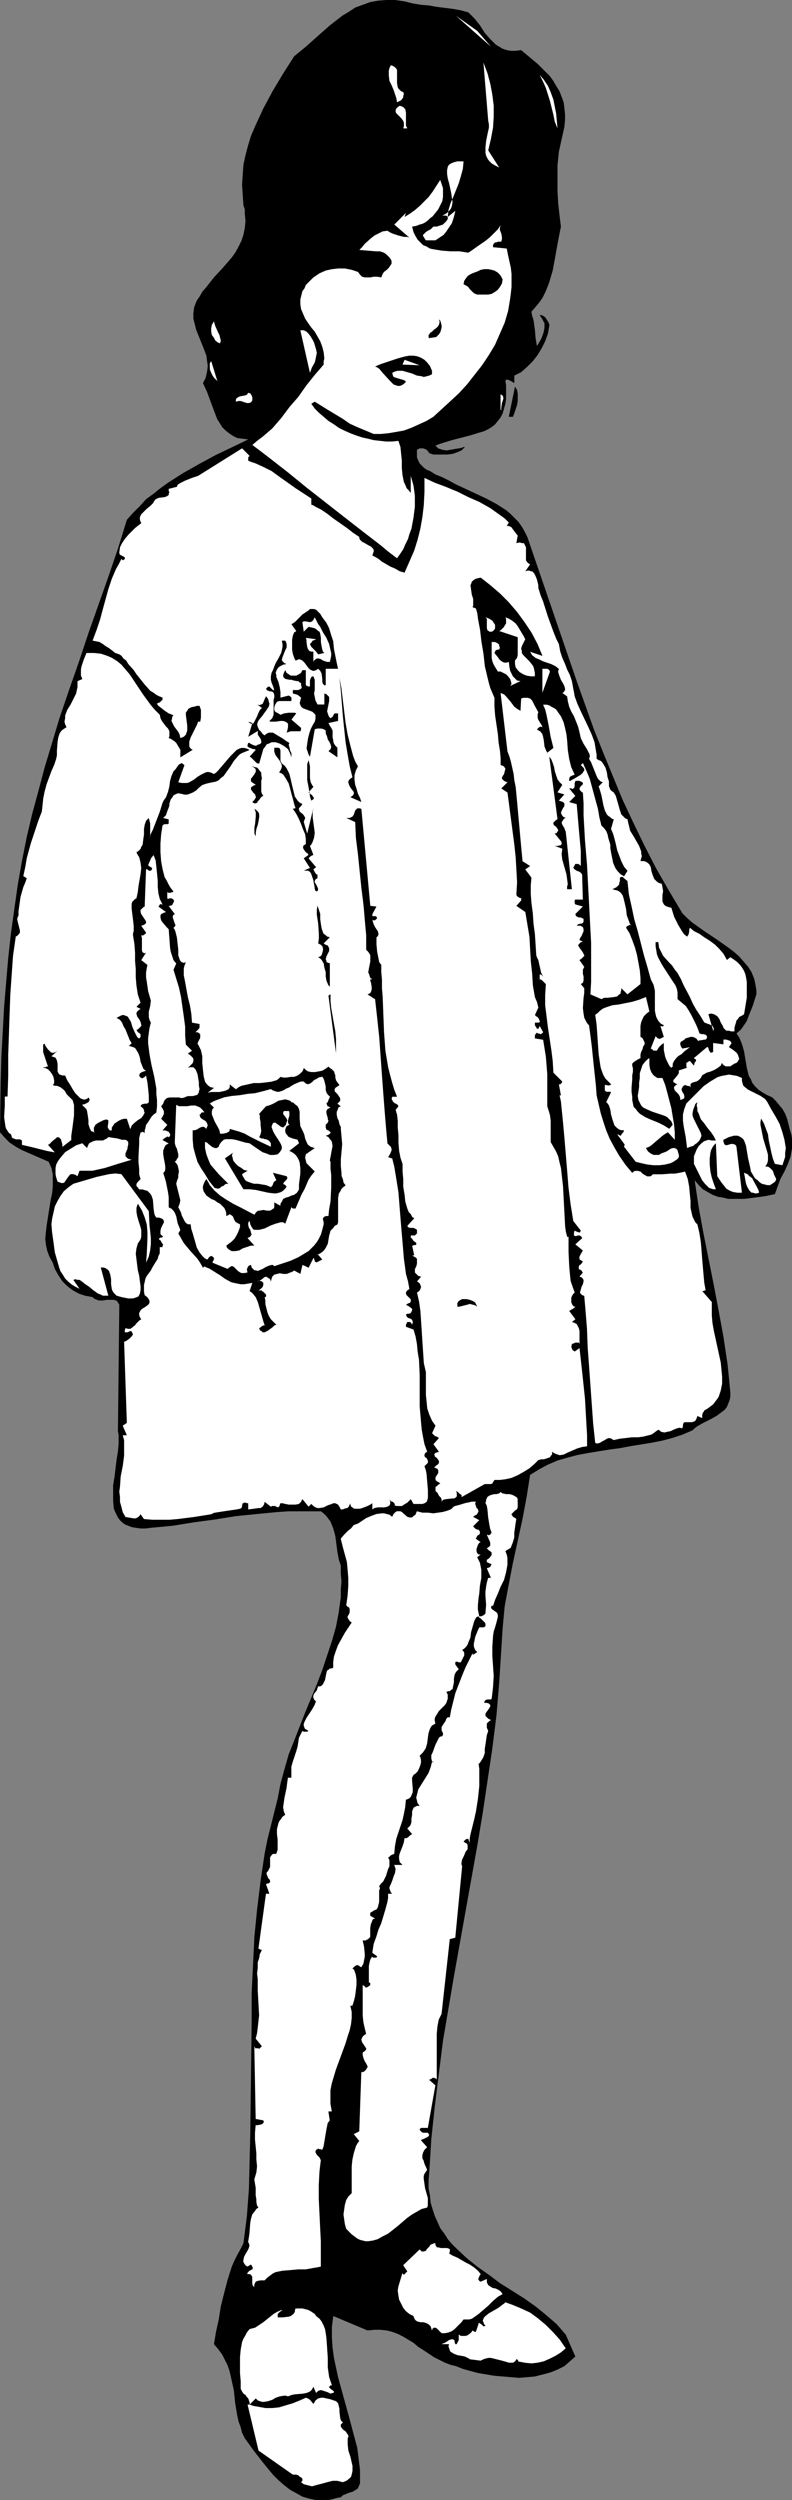
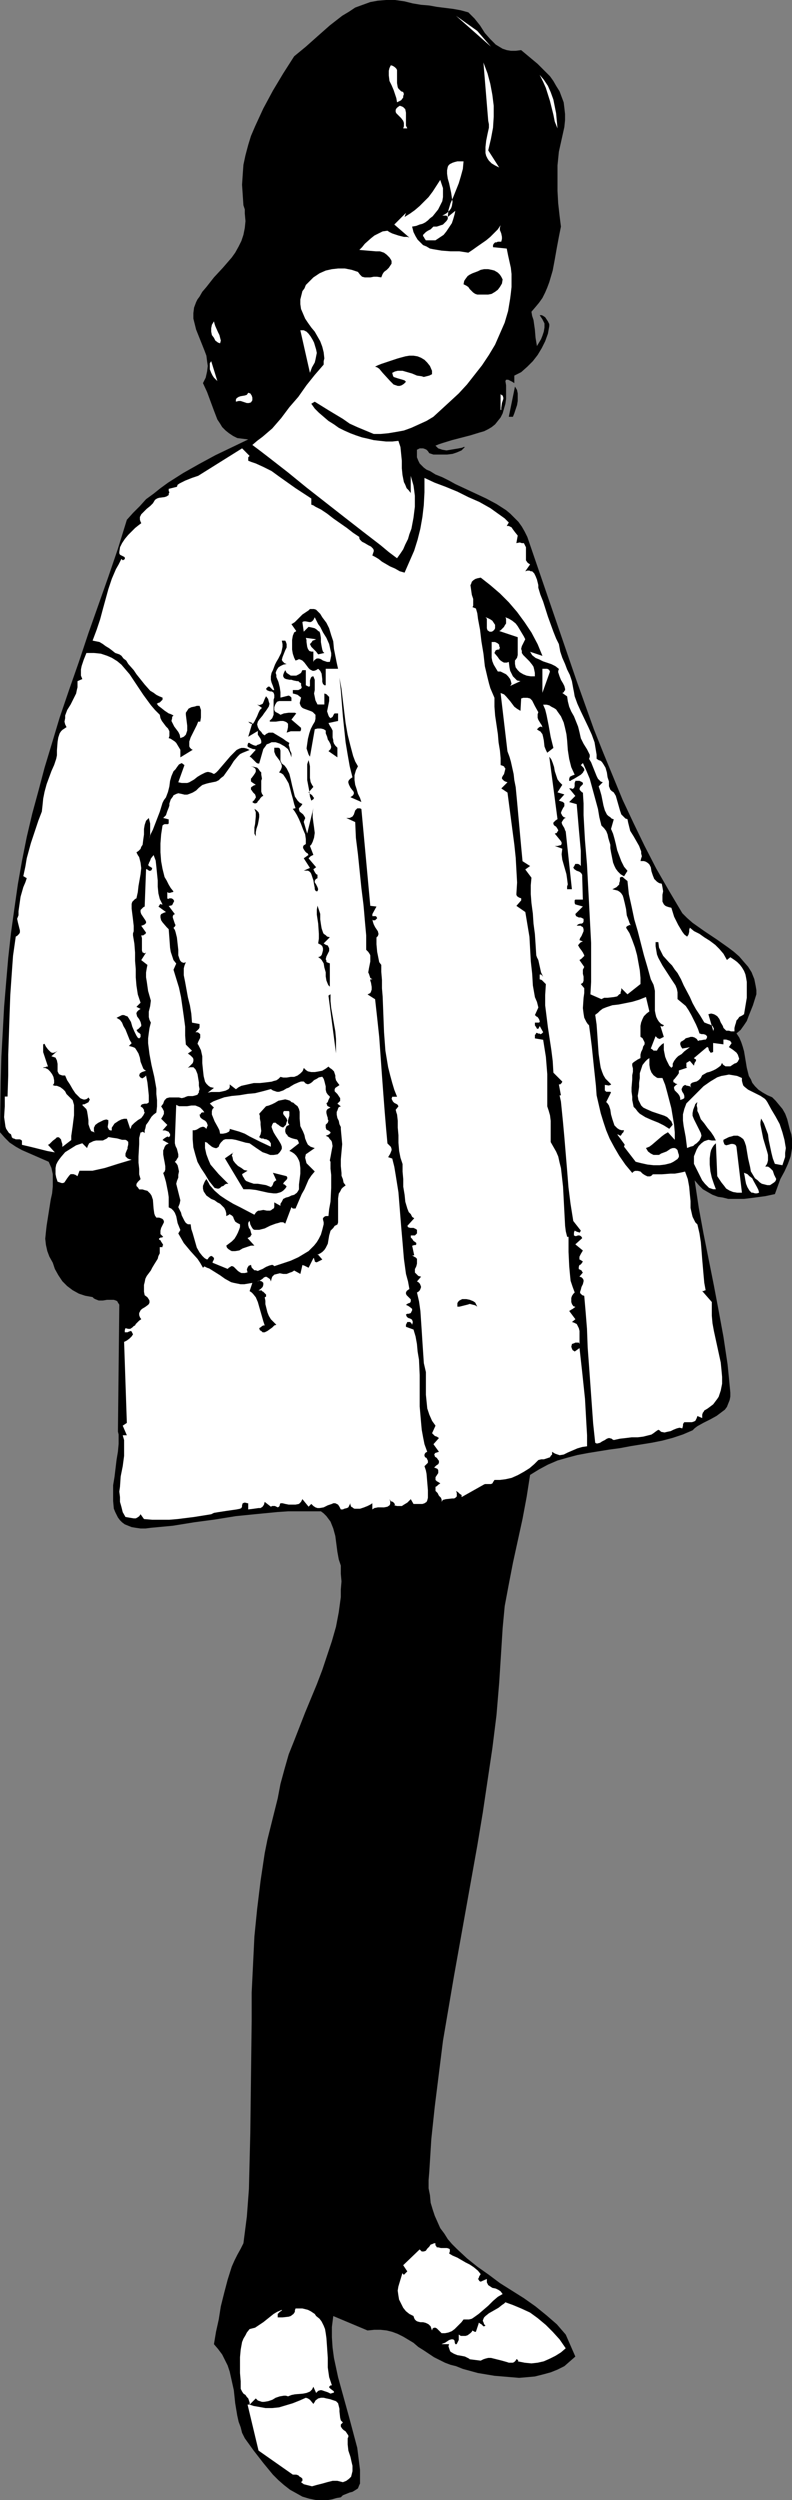
<svg xmlns="http://www.w3.org/2000/svg" xmlns:ns1="http://sodipodi.sourceforge.net/DTD/sodipodi-0.dtd" xmlns:ns2="http://www.inkscape.org/namespaces/inkscape" version="1.0" width="49.374mm" height="155.668mm" id="svg50" ns1:docname="Girl in Dress 1.wmf">
  <rect width="100%" height="100%" fill="#808080" stroke="none" />
  <ns1:namedview id="namedview50" pagecolor="#ffffff" bordercolor="#000000" borderopacity="0.25" ns2:showpageshadow="2" ns2:pageopacity="0.0" ns2:pagecheckerboard="0" ns2:deskcolor="#d1d1d1" ns2:document-units="mm" />
  <defs id="defs1">
    <pattern id="WMFhbasepattern" patternUnits="userSpaceOnUse" width="6" height="6" x="0" y="0" />
  </defs>
  <path style="fill:#000000;fill-opacity:1;fill-rule:evenodd;stroke:none" d="m 110.351,2.909 1.454,1.454 1.293,1.616 1.131,1.778 1.293,1.454 0.646,0.646 0.646,0.646 0.808,0.485 0.808,0.485 0.969,0.323 0.969,0.162 h 1.131 l 1.293,-0.162 1.939,1.616 1.939,1.616 1.939,1.939 0.969,0.97 0.808,1.131 0.646,1.131 0.808,1.293 0.485,1.293 0.485,1.293 0.162,1.293 0.162,1.454 v 1.454 l -0.162,1.616 -0.646,2.909 -0.646,2.909 -0.323,3.232 v 2.909 3.07 l 0.162,2.909 0.323,2.909 0.323,2.585 -0.485,2.424 -0.485,2.585 -0.485,2.747 -0.485,2.585 -0.808,2.747 -0.485,1.293 -0.485,1.131 -0.646,1.293 -0.808,1.131 -0.808,0.97 -0.969,1.131 0.162,0.97 0.323,0.97 0.323,2.262 0.162,1.939 0.162,0.97 0.162,0.97 0.485,-0.808 0.485,-0.808 0.323,-0.808 0.323,-0.97 0.162,-0.97 v -0.97 l -0.485,-0.97 -0.323,-0.485 -0.323,-0.485 h 0.162 0.323 l 0.323,0.162 0.485,0.323 0.323,0.485 0.323,0.485 0.323,0.646 v 0.485 l -0.323,1.778 -0.646,1.778 -0.808,1.616 -0.969,1.616 -1.131,1.454 -1.293,1.293 -1.454,1.293 -1.616,0.808 v 1.778 l -0.485,-0.323 -0.323,-0.162 -0.323,-0.162 -0.323,-0.162 h -0.162 -0.323 l -0.162,0.323 0.162,0.97 v 1.131 1.131 0.97 l -0.162,1.131 -0.323,1.131 -0.323,1.131 -0.485,0.97 -0.646,0.808 -0.646,0.808 -0.808,0.646 -0.808,0.485 -0.969,0.485 -1.131,0.323 -2.1,0.646 -4.362,1.131 -2.1,0.646 -0.969,0.323 -0.808,0.323 0.323,0.323 0.323,0.323 0.969,0.323 0.969,0.162 0.969,-0.162 0.969,-0.162 0.969,-0.162 0.808,-0.162 0.323,-0.162 h 0.323 l -0.808,0.808 -1.131,0.485 -0.969,0.323 -1.293,0.162 h -1.131 -1.131 -0.969 l -0.969,-0.323 -0.323,-0.485 -0.323,-0.323 -0.323,-0.162 -0.485,-0.162 h -0.485 -0.323 l -0.323,0.162 -0.323,0.162 v 0.97 0.808 l 0.323,0.808 0.323,0.646 0.485,0.485 0.485,0.485 0.646,0.485 0.808,0.323 1.293,0.808 1.616,0.646 1.616,0.808 1.454,0.808 4.847,2.262 2.424,1.131 2.424,1.293 2.262,1.454 0.969,0.808 0.969,0.97 0.969,0.97 0.808,1.131 0.646,1.131 0.646,1.293 3.878,11.311 3.878,11.311 3.878,11.311 4.039,11.311 2.262,5.656 2.262,5.494 2.262,5.494 2.585,5.494 2.585,5.333 2.747,5.332 3.07,5.333 3.07,5.171 1.131,1.131 1.293,1.131 2.747,1.939 2.908,1.939 2.747,1.939 1.293,0.97 1.293,1.131 0.969,1.131 1.131,1.293 0.808,1.293 0.646,1.616 0.323,1.616 0.162,0.97 v 0.97 l -0.808,2.585 -0.969,2.424 -0.485,1.293 -0.646,0.97 -0.808,1.131 -0.969,0.808 0.646,0.97 0.485,1.131 0.323,0.97 0.323,1.131 0.162,0.97 0.162,0.97 0.323,1.939 0.485,1.939 0.485,0.808 0.323,0.808 0.646,0.808 0.808,0.808 0.969,0.646 1.131,0.646 1.131,0.485 0.808,0.808 0.808,0.97 0.808,0.97 0.646,1.131 0.485,1.293 0.323,1.293 0.323,1.293 0.323,0.97 0.162,1.131 v 1.131 0.97 l -0.162,0.97 -0.162,0.97 -0.646,1.778 -0.808,1.778 -0.969,1.778 -0.646,1.778 -0.646,1.778 -2.262,0.485 -2.424,0.323 -2.585,0.323 h -2.424 -1.293 l -1.293,-0.323 -1.131,-0.162 -1.293,-0.485 -1.131,-0.646 -1.131,-0.646 -0.969,-0.97 -0.969,-1.131 0.969,6.464 1.131,6.14 2.424,12.119 1.131,5.979 1.131,6.14 0.969,6.464 0.323,3.232 0.323,3.393 v 0.97 l -0.162,0.808 -0.323,0.808 -0.323,0.808 -0.485,0.646 -0.646,0.485 -1.293,0.97 -1.454,0.808 -1.616,0.808 -1.454,0.808 -0.646,0.485 -0.485,0.485 -2.262,0.97 -2.424,0.808 -2.424,0.646 -2.424,0.485 -5.009,0.808 -2.585,0.485 -2.424,0.323 -5.009,0.808 -2.585,0.485 -2.424,0.646 -2.262,0.646 -2.262,0.97 -2.1,1.131 -2.1,1.293 -0.808,5.171 -0.969,5.171 -1.131,5.171 -1.131,5.171 -0.969,5.009 -0.969,5.171 -0.485,5.171 -0.162,2.585 -0.162,2.585 -0.485,7.595 -0.646,7.756 -0.969,7.756 -1.131,7.595 -1.131,7.595 -1.293,7.756 -2.747,15.351 -2.747,15.351 -1.293,7.595 -1.293,7.595 -0.969,7.756 -0.969,7.756 -0.808,7.595 -0.485,7.756 -0.162,1.939 v 1.939 l 0.323,1.616 0.162,1.778 0.485,1.616 0.485,1.454 0.646,1.454 0.646,1.454 0.969,1.293 0.808,1.293 0.969,1.131 1.131,1.131 2.424,2.262 2.424,1.939 2.747,1.939 2.585,1.939 5.655,3.555 2.747,1.939 2.585,2.101 2.424,2.101 2.1,2.424 2.262,5.171 -1.293,1.131 -1.293,1.131 -1.616,0.808 -1.616,0.646 -1.777,0.485 -1.939,0.485 -1.777,0.162 -1.939,0.162 -1.939,-0.162 -1.939,-0.162 -1.939,-0.162 -1.939,-0.323 -1.939,-0.323 -1.777,-0.485 -1.777,-0.485 -1.616,-0.646 -1.293,-0.323 -1.293,-0.485 -1.293,-0.646 -1.293,-0.646 -2.424,-1.616 -1.293,-0.808 -1.131,-0.97 -2.424,-1.454 -1.293,-0.646 -1.293,-0.485 -1.293,-0.323 -1.454,-0.162 h -1.454 l -1.616,0.162 -8.078,-3.393 -0.323,2.585 v 2.424 l 0.162,2.424 0.323,2.424 0.485,2.262 0.485,2.262 1.293,4.686 1.293,4.686 1.293,4.848 0.646,2.424 0.323,2.585 0.323,2.585 v 2.747 0.485 l -0.162,0.323 -0.323,0.808 -0.485,0.323 -0.808,0.485 -0.646,0.162 -0.808,0.323 -0.808,0.323 -0.485,0.485 -0.969,0.162 -1.131,0.323 -0.969,0.162 h -0.808 -1.939 l -1.616,-0.323 -1.616,-0.485 -1.454,-0.808 -1.454,-0.808 -1.454,-1.131 -1.293,-1.131 -1.293,-1.293 -2.262,-2.747 -2.262,-2.909 -2.1,-2.909 -0.646,-1.293 -0.323,-1.293 -0.485,-1.293 -0.323,-1.454 -0.485,-2.909 -0.323,-3.07 -0.646,-2.909 -0.323,-1.454 -0.485,-1.454 -0.646,-1.293 -0.646,-1.293 -0.969,-1.293 -0.969,-1.131 0.485,-2.909 0.646,-2.909 0.485,-3.07 0.808,-3.232 0.808,-3.07 0.969,-3.07 0.646,-1.454 0.646,-1.293 0.808,-1.454 0.646,-1.293 0.808,-6.302 0.485,-6.464 0.162,-6.625 0.162,-6.464 0.162,-13.25 0.162,-13.25 v -6.625 l 0.323,-6.625 0.323,-6.625 0.646,-6.464 0.808,-6.625 0.969,-6.464 0.646,-3.232 0.808,-3.232 0.808,-3.232 0.808,-3.232 0.646,-3.393 0.969,-3.555 0.969,-3.393 1.293,-3.232 2.585,-6.625 2.747,-6.625 1.293,-3.393 1.131,-3.393 1.131,-3.393 0.969,-3.393 0.646,-3.393 0.485,-3.555 v -1.778 l 0.162,-1.939 -0.162,-1.778 v -1.939 l -0.485,-1.454 -0.323,-1.778 -0.485,-3.717 -0.485,-1.778 -0.323,-0.808 -0.323,-0.808 -0.485,-0.646 -0.485,-0.646 -0.646,-0.646 -0.646,-0.485 H 73.029 70.444 67.858 l -2.424,0.162 -5.009,0.485 -4.847,0.485 -5.009,0.808 -4.847,0.646 -5.009,0.808 -5.17,0.485 -1.293,0.162 h -1.131 l -1.131,-0.162 -0.969,-0.162 -0.808,-0.323 -0.808,-0.323 -0.646,-0.485 -0.485,-0.485 -0.485,-0.646 -0.323,-0.646 -0.323,-0.646 -0.323,-0.808 -0.162,-1.778 v -1.778 -1.939 l 0.323,-1.939 0.485,-4.04 0.323,-1.939 0.162,-1.778 v -1.616 -0.646 l -0.162,-0.646 0.323,-29.894 -0.323,-0.485 -0.162,-0.323 -0.323,-0.162 -0.485,-0.162 h -0.808 -0.808 l -0.969,0.162 h -0.969 l -0.808,-0.323 -0.323,-0.162 -0.323,-0.323 -1.777,-0.323 -1.454,-0.485 -1.454,-0.808 -1.293,-0.97 -1.131,-1.131 -0.969,-1.454 -0.808,-1.454 -0.485,-1.454 -0.808,-1.454 -0.485,-1.293 -0.323,-1.454 -0.162,-1.454 0.162,-1.616 0.162,-1.454 0.485,-3.07 0.485,-3.07 0.323,-1.454 0.162,-1.616 v -1.454 -1.454 L 12.118,274.866 11.471,273.412 5.17,270.665 3.716,269.857 2.262,268.888 1.131,267.756 0,266.464 0.162,254.668 l 0.162,-5.979 0.323,-5.817 0.323,-5.979 0.485,-5.817 0.485,-5.656 0.646,-5.817 0.808,-5.817 0.808,-5.656 0.969,-5.494 1.131,-5.656 1.293,-5.494 1.454,-5.332 1.454,-5.494 1.616,-5.333 1.939,-6.464 2.262,-6.625 2.262,-6.464 2.262,-6.787 4.685,-13.25 2.262,-6.625 2.1,-6.787 1.454,-1.616 1.616,-1.616 1.454,-1.616 1.777,-1.293 1.616,-1.293 1.777,-1.293 3.554,-2.262 3.716,-2.101 3.878,-2.101 7.755,-3.717 -1.293,-0.162 -1.293,-0.162 -0.969,-0.485 -0.969,-0.646 -0.808,-0.646 -0.808,-0.808 -0.485,-0.808 -0.646,-0.97 -0.808,-2.101 -1.616,-4.363 -0.969,-2.101 0.323,-0.646 0.323,-0.646 0.323,-1.454 0.162,-1.293 L 48.793,84.997 48.632,83.704 48.147,82.411 46.208,77.564 45.885,76.271 45.562,74.978 V 73.686 l 0.162,-1.293 0.485,-1.293 0.323,-0.646 0.485,-0.646 0.646,-1.131 0.969,-1.131 1.777,-2.262 2.1,-2.262 2.1,-2.424 0.808,-1.131 0.808,-1.454 0.646,-1.293 0.485,-1.454 0.323,-1.616 0.162,-1.616 -0.162,-1.778 v -0.97 l -0.323,-0.97 -0.162,-2.424 -0.162,-2.424 0.162,-2.424 0.162,-2.262 0.485,-2.262 0.646,-2.424 0.646,-2.101 0.969,-2.262 0.969,-2.101 0.969,-2.101 2.262,-4.201 2.424,-4.04 2.585,-4.04 L 72.059,10.988 74.967,8.403 77.714,5.979 79.168,4.848 80.622,3.717 82.238,2.747 83.692,1.778 85.469,1.131 87.247,0.485 89.024,0.162 90.963,0 h 2.1 l 2.262,0.323 1.939,0.485 1.939,0.323 1.939,0.162 1.777,0.323 3.878,0.485 1.777,0.323 z" id="path1" />
  <path style="fill:#000000;fill-opacity:1;fill-rule:evenodd;stroke:none" d="m 77.876,524.202 -0.162,-2.909 -0.162,-2.747 v -2.747 l 0.162,-2.585 0.162,-2.747 0.323,-2.585 0.808,-5.332 0.969,-5.171 1.131,-5.171 1.131,-5.494 1.131,-5.494 0.162,2.909 v 2.747 2.909 l -0.162,2.747 -0.323,5.494 -0.808,5.332 -0.808,5.333 -1.131,5.171 -1.131,5.171 z" id="path2" />
  <path style="fill:#ffffff;fill-opacity:1;fill-rule:evenodd;stroke:none" d="m 115.682,10.988 -8.24,-7.272 5.009,3.555 z" id="path3" />
  <path style="fill:#ffffff;fill-opacity:1;fill-rule:evenodd;stroke:none" d="m 115.036,35.388 2.585,4.04 -0.969,-0.485 -0.808,-0.485 -0.646,-0.646 -0.323,-0.485 -0.323,-0.646 -0.162,-0.646 v -0.808 -0.646 l 0.162,-1.454 0.323,-1.616 0.323,-1.454 v -0.808 l -0.162,-0.808 -1.131,-13.735 0.969,2.585 0.646,2.424 0.485,2.585 0.323,2.585 v 2.585 l -0.162,2.585 -0.485,2.585 z" id="path4" />
  <path style="fill:#ffffff;fill-opacity:1;fill-rule:evenodd;stroke:none" d="m 95.002,21.653 0.162,0.485 -0.162,0.485 v 0.323 l -0.485,0.646 -0.323,0.162 -0.323,0.162 -0.323,0.162 -0.162,-0.97 -0.323,-0.97 -0.323,-0.97 -0.485,-1.131 -0.485,-0.97 -0.162,-1.293 v -0.646 -0.485 l 0.162,-0.646 0.323,-0.646 0.485,0.162 0.485,0.323 0.323,0.323 0.162,0.323 v 0.97 2.101 l 0.162,0.97 0.162,0.323 0.323,0.323 0.323,0.323 z" id="path5" />
  <path style="fill:#ffffff;fill-opacity:1;fill-rule:evenodd;stroke:none" d="m 131.355,30.218 -0.646,-1.616 -0.323,-1.616 -0.808,-3.232 -0.969,-3.07 -0.646,-1.454 -0.808,-1.616 0.969,1.131 0.969,1.454 0.646,1.454 0.646,1.778 0.323,1.616 0.323,1.616 0.162,1.778 z" id="path6" />
  <path style="fill:#ffffff;fill-opacity:1;fill-rule:evenodd;stroke:none" d="m 95.971,30.218 h -0.969 l 0.162,-0.485 V 29.248 28.925 L 95.002,28.44 94.517,27.794 93.871,27.147 93.386,26.663 93.225,26.339 V 26.016 25.855 l 0.162,-0.323 0.323,-0.323 0.485,-0.323 0.485,0.162 0.323,0.162 0.323,0.323 0.162,0.162 0.162,0.808 v 0.808 1.616 0.646 l 0.162,0.323 z" id="path7" />
  <path style="fill:#ffffff;fill-opacity:1;fill-rule:evenodd;stroke:none" d="m 109.22,37.974 -0.162,1.778 -0.485,1.778 -0.485,1.616 -0.646,1.616 -0.646,1.616 -0.646,1.454 -0.485,1.616 -0.162,1.616 1.777,-1.454 -0.162,0.808 -0.323,1.131 -0.323,0.97 -0.646,0.97 -0.646,0.97 -0.646,0.808 -0.969,0.646 -0.969,0.646 h -2.262 l -0.323,-0.485 -0.162,-0.323 -0.162,-0.162 v -0.323 l 0.323,-0.323 0.323,-0.323 0.485,-0.323 0.646,-0.323 0.323,-0.323 0.323,-0.323 h 0.808 l 0.969,-0.323 0.485,-0.162 0.323,-0.323 0.485,-0.485 0.323,-0.485 v -0.485 l -0.162,-0.162 -0.162,-0.162 h -0.969 l 0.646,-0.323 0.485,-0.323 0.323,-0.323 0.323,-0.323 0.323,-0.485 0.162,-0.485 0.162,-0.97 -0.162,-0.97 -0.162,-1.131 -0.485,-2.262 -0.323,-1.131 -0.162,-1.131 v -0.808 l 0.162,-0.808 0.162,-0.323 0.323,-0.323 0.323,-0.162 0.323,-0.162 0.485,-0.162 0.646,-0.162 h 0.646 z" id="path8" />
  <path style="fill:#ffffff;fill-opacity:1;fill-rule:evenodd;stroke:none" d="m 102.596,50.093 -0.646,0.808 -0.646,0.485 -0.485,0.485 -0.646,0.485 -0.646,0.323 -0.646,0.162 -0.808,0.323 -0.969,0.162 0.323,1.293 0.485,0.97 0.485,0.808 0.646,0.646 0.646,0.646 0.808,0.323 0.808,0.485 0.808,0.162 1.939,0.323 2.1,0.162 h 2.1 l 2.1,0.323 0.969,-0.646 1.131,-0.808 2.1,-1.454 0.969,-0.808 0.808,-0.808 0.969,-0.97 0.646,-0.97 -0.162,0.646 v 0.485 l 0.323,0.808 0.162,0.808 v 0.485 l -0.162,0.646 h -0.162 -0.162 -0.485 l -0.323,0.162 h -0.323 l -0.323,0.323 -0.162,0.323 v 0.485 l 3.231,0.323 0.323,1.616 0.323,1.454 0.323,1.454 0.162,1.454 v 1.454 1.616 l -0.162,1.454 -0.162,1.293 -0.485,2.909 -0.808,2.747 -1.131,2.585 -1.131,2.585 -1.454,2.424 -1.616,2.424 -1.777,2.262 -1.777,2.262 -1.939,2.101 -2.1,1.939 -1.939,1.778 -1.939,1.778 -1.616,0.97 -1.777,0.808 -1.777,0.808 -1.777,0.646 -1.777,0.323 -1.939,0.323 -1.777,0.162 h -1.616 l -1.939,-0.808 -1.939,-0.808 -1.777,-0.808 -1.616,-1.131 -3.231,-1.939 -3.393,-2.101 -0.808,0.485 0.808,1.131 0.969,0.97 1.131,0.97 1.131,0.97 1.293,0.808 1.131,0.808 1.293,0.646 1.454,0.646 1.293,0.485 1.454,0.485 1.454,0.323 1.293,0.323 1.454,0.162 1.454,0.162 h 1.454 l 1.454,-0.162 0.485,1.454 0.162,1.616 0.162,1.616 v 1.778 l 0.162,1.616 0.323,1.616 0.323,0.646 0.323,0.808 0.485,0.485 0.485,0.646 v -4.04 l 0.323,1.131 0.323,1.131 0.162,1.131 0.162,1.293 v 1.293 1.293 l -0.323,2.585 -0.485,2.585 -0.485,1.293 -0.323,1.131 -0.646,1.293 -0.485,1.131 -0.646,0.97 -0.808,1.131 -1.939,-1.454 -1.939,-1.616 -4.201,-3.232 -4.362,-3.393 -8.886,-6.948 -4.362,-3.555 -4.362,-3.393 -2.1,-1.616 -1.939,-1.454 1.131,-0.97 1.293,-0.97 1.131,-0.97 1.131,-0.97 2.1,-2.424 1.939,-2.585 2.1,-2.424 1.939,-2.747 1.939,-2.424 2.1,-2.424 v -0.808 l 0.162,-0.646 -0.162,-1.454 -0.323,-1.293 -0.485,-1.293 -0.646,-1.131 -0.646,-1.131 -0.808,-0.97 -0.808,-1.131 -0.646,-0.97 -0.485,-1.131 -0.485,-1.131 -0.162,-1.131 v -1.131 l 0.162,-0.646 0.162,-0.646 0.162,-0.646 0.485,-0.646 0.323,-0.808 0.646,-0.646 1.131,-1.131 1.454,-0.97 1.454,-0.646 1.454,-0.323 1.454,-0.162 h 1.616 l 1.616,0.323 1.454,0.485 0.485,0.646 0.485,0.485 0.646,0.162 h 0.646 0.646 l 0.808,-0.162 h 0.808 l 0.969,0.162 0.323,-0.808 0.323,-0.485 0.646,-0.485 0.485,-0.485 0.323,-0.485 0.323,-0.485 v -0.646 l -0.162,-0.323 -0.323,-0.485 -0.646,-0.646 -0.646,-0.485 -0.969,-0.323 h -0.969 l -1.939,-0.162 -1.939,-0.162 0.646,-0.646 0.646,-0.808 1.454,-1.293 0.808,-0.646 0.969,-0.485 0.969,-0.485 1.131,-0.162 0.485,0.323 0.646,0.323 1.454,0.485 1.293,0.323 h 0.808 l 0.485,0.162 -3.554,-3.07 2.747,-2.747 -0.323,0.97 1.293,-0.808 1.131,-0.808 1.131,-0.97 1.131,-1.131 0.969,-0.97 0.969,-1.293 1.777,-2.747 0.323,0.97 0.323,0.97 v 1.131 0.97 l -0.162,0.97 -0.485,0.97 -0.485,0.97 z" id="path9" />
  <path style="fill:#000000;fill-opacity:1;fill-rule:evenodd;stroke:none" d="m 118.429,65.768 -0.162,0.97 -0.485,0.808 -0.485,0.646 -0.646,0.485 -0.808,0.485 -0.808,0.162 h -0.969 -1.131 -0.485 l -0.485,-0.162 -0.485,-0.323 -0.323,-0.323 -0.485,-0.485 -0.323,-0.485 -0.485,-0.323 -0.646,-0.323 0.162,-0.808 0.323,-0.485 0.485,-0.646 0.485,-0.323 0.646,-0.323 1.293,-0.485 0.646,-0.323 0.808,-0.162 h 0.969 l 0.808,0.162 0.646,0.162 0.808,0.485 0.485,0.485 0.323,0.485 z" id="path10" />
-   <path style="fill:#000000;fill-opacity:1;fill-rule:evenodd;stroke:none" d="m 102.919,79.18 -0.162,0.162 h -0.162 l -0.969,0.162 h -0.323 l -0.162,0.162 -0.162,-0.323 v -0.485 l 0.162,-0.162 0.162,-0.323 0.485,-0.323 0.485,-0.485 0.485,-0.323 0.485,-0.485 0.162,-0.323 0.162,-0.485 v -0.323 l -0.162,-0.485 0.323,0.323 0.162,0.485 0.162,0.646 v 0.485 l -0.162,0.646 -0.162,0.485 -0.323,0.485 z" id="path11" />
  <path style="fill:#ffffff;fill-opacity:1;fill-rule:evenodd;stroke:none" d="M 51.863,80.796 51.379,80.634 50.732,80.149 50.409,79.503 49.924,78.856 49.763,78.049 v -0.808 l 0.162,-0.808 0.485,-0.808 0.162,0.646 0.162,0.485 0.646,1.454 0.323,0.646 0.162,0.646 0.162,0.646 z" id="path12" />
  <path style="fill:#ffffff;fill-opacity:1;fill-rule:evenodd;stroke:none" d="m 74.483,82.25 0.162,0.808 -0.162,0.808 -0.162,0.808 -0.162,0.646 -0.646,1.131 -0.485,1.293 -2.262,-10.019 h 0.808 l 0.646,0.323 0.485,0.485 0.485,0.646 0.485,0.808 0.323,0.646 z" id="path13" />
  <path style="fill:#000000;fill-opacity:1;fill-rule:evenodd;stroke:none" d="m 101.788,87.259 v 0.808 l -0.646,0.323 -0.646,0.162 -0.646,0.162 -0.485,-0.162 -1.131,-0.162 -1.131,-0.485 -1.131,-0.323 -1.131,-0.323 h -0.485 -0.646 l -0.646,0.162 -0.646,0.323 0.162,0.646 0.162,0.323 0.485,0.162 0.485,0.162 1.131,0.323 0.485,0.162 0.323,0.323 -0.485,0.485 -0.485,0.323 -0.485,0.162 h -0.485 l -0.485,-0.162 -0.485,-0.162 -0.808,-0.808 -1.777,-1.939 -0.808,-0.97 -0.485,-0.323 -0.485,-0.162 0.646,-0.323 0.808,-0.323 0.969,-0.323 0.969,-0.323 1.939,-0.646 1.777,-0.485 0.969,-0.162 h 0.969 l 0.969,0.162 0.808,0.323 0.808,0.485 0.646,0.646 0.646,0.808 z" id="path14" />
-   <path style="fill:#ffffff;fill-opacity:1;fill-rule:evenodd;stroke:none" d="m 94.84,85.805 0.485,-1.131 3.554,1.293 z" id="path15" />
  <path style="fill:#ffffff;fill-opacity:1;fill-rule:evenodd;stroke:none" d="M 51.217,89.683 50.894,89.36 50.409,88.875 50.086,88.39 49.763,87.744 49.44,86.936 v -0.808 -0.646 l 0.323,-0.485 z" id="path16" />
  <path style="fill:#000000;fill-opacity:1;fill-rule:evenodd;stroke:none" d="m 120.853,98.086 h -0.969 l 1.454,-7.11 0.485,0.808 0.162,0.808 v 0.97 0.808 l -0.162,0.97 -0.323,0.97 -0.323,0.97 z" id="path17" />
  <path style="fill:#ffffff;fill-opacity:1;fill-rule:evenodd;stroke:none" d="m 59.457,94.208 -0.323,0.485 -0.485,0.162 h -0.485 l -0.485,-0.162 -0.969,-0.323 h -0.485 l -0.646,0.162 v -0.485 l 0.162,-0.323 0.485,-0.323 0.485,-0.162 0.969,-0.162 0.485,-0.162 0.323,-0.485 0.485,0.162 0.323,0.485 0.162,0.485 z" id="path18" />
  <path style="fill:#ffffff;fill-opacity:1;fill-rule:evenodd;stroke:none" d="m 118.106,96.47 h -0.162 v -3.717 l 0.162,0.162 0.323,0.162 0.162,0.485 v 0.323 l -0.162,0.485 -0.162,0.485 -0.162,1.131 z" id="path19" />
  <path style="fill:#ffffff;fill-opacity:1;fill-rule:evenodd;stroke:none" d="m 58.811,107.296 -0.323,0.323 v 0.323 0.162 0.323 l 0.808,0.323 0.969,0.323 1.777,0.808 1.939,0.97 1.777,1.293 3.878,2.747 3.716,2.424 v 1.454 l 0.485,0.162 0.485,0.323 0.646,0.323 0.646,0.323 1.454,0.97 1.454,1.131 3.231,2.262 1.454,1.131 1.454,0.97 v 0.323 l 0.162,0.323 0.485,0.485 0.646,0.323 0.808,0.485 0.646,0.323 0.485,0.485 0.162,0.323 v 0.323 l -0.162,0.485 -0.162,0.485 0.646,0.323 0.808,0.485 0.808,0.646 1.939,1.131 1.131,0.485 1.131,0.646 1.131,0.323 1.131,-2.585 1.131,-2.585 0.808,-2.585 0.646,-2.585 0.485,-2.747 0.323,-2.747 0.162,-3.07 v -1.616 -1.778 l 2.424,1.131 2.585,0.97 2.747,1.131 2.585,1.293 2.585,1.131 2.585,1.454 2.262,1.616 1.131,0.808 0.969,0.97 -0.485,0.808 h 0.485 l 0.323,0.162 0.323,0.162 0.323,0.485 0.485,0.646 0.646,0.808 -0.323,1.778 0.808,-0.162 0.485,0.162 h 0.485 l 0.162,0.323 0.162,0.323 0.162,0.323 v 1.293 0.485 0.97 0.323 l 0.323,0.485 0.162,0.162 0.485,0.323 -1.131,1.616 0.485,-0.162 h 0.485 l 0.323,0.162 h 0.323 l 0.485,0.485 0.323,0.646 0.323,0.808 0.162,0.646 0.162,0.646 v 0.646 l 0.485,1.616 0.646,1.616 1.131,3.555 1.293,3.555 0.646,1.616 0.646,1.293 0.323,1.778 0.485,1.454 0.646,1.454 0.485,1.293 0.646,1.293 0.485,1.454 0.323,1.778 0.162,0.808 0.162,0.97 0.646,1.778 0.808,1.778 1.777,3.717 0.808,1.778 0.646,1.778 0.323,1.939 0.162,0.97 v 0.97 l 0.485,0.323 0.485,0.162 0.323,0.323 0.323,0.485 0.485,0.808 0.323,1.131 0.162,1.131 0.323,0.97 v 1.131 l 0.323,0.808 0.323,0.323 0.485,0.323 0.485,0.808 0.323,1.131 0.323,1.131 0.323,1.131 0.323,0.97 0.323,0.323 0.323,0.323 0.323,0.323 0.485,0.162 0.162,0.808 0.162,0.646 0.323,1.293 0.808,1.293 0.646,1.131 0.646,1.131 0.485,1.293 v 0.485 l 0.162,0.646 -0.162,0.485 -0.162,0.646 h 0.808 l 0.485,0.162 0.485,0.323 0.323,0.323 0.162,0.323 0.162,0.323 0.162,0.97 0.323,0.97 0.323,0.808 0.323,0.323 0.323,0.323 0.485,0.323 0.646,0.162 0.162,0.808 0.162,0.97 -0.162,0.808 v 0.808 0.808 l 0.162,0.323 0.162,0.323 0.323,0.323 0.323,0.162 0.485,0.162 0.646,0.162 0.646,2.101 0.969,1.939 0.485,0.808 0.485,0.808 0.485,0.646 0.646,0.485 0.323,-0.485 0.162,-0.646 v -0.485 l 0.162,-0.485 0.969,0.808 1.293,0.646 1.131,0.808 1.293,0.808 1.293,0.97 0.969,0.97 0.969,1.131 0.808,1.454 0.808,-0.646 0.969,0.646 0.646,0.485 0.646,0.646 0.485,0.646 0.485,0.808 0.323,0.808 0.162,0.808 0.162,0.97 v 1.778 1.939 l -0.323,1.939 -0.323,1.939 -0.485,0.323 -0.646,0.323 -0.323,0.485 -0.323,0.323 -0.162,0.646 -0.162,0.485 -0.162,0.646 v 0.808 h -0.808 l -0.485,-0.162 h -0.646 l -0.323,-0.323 -0.323,-0.323 -0.162,-0.485 -0.485,-0.808 -0.323,-0.808 -0.485,-0.646 -0.485,-0.323 -0.323,-0.162 -0.646,-0.162 -0.646,0.162 1.131,3.878 v 0.162 l 0.162,-0.646 -0.162,-0.323 -0.162,-0.323 -0.323,-0.162 -0.323,-0.162 -0.485,-0.162 -0.808,-0.323 -0.969,-1.616 -0.969,-1.454 -0.808,-1.454 -0.646,-1.454 -1.454,-2.747 -0.646,-1.454 -0.808,-1.454 -0.646,-0.808 -0.646,-0.97 -0.646,-0.646 -1.454,-1.616 -0.485,-0.97 -0.485,-0.97 -0.162,-1.293 h -0.646 v 0.97 l 0.162,0.97 0.162,0.97 0.323,0.808 0.969,1.778 2.1,3.232 0.969,1.454 0.323,0.808 0.162,0.808 v 0.808 0.808 l 0.969,0.808 0.969,0.808 0.646,0.97 0.646,1.131 1.131,2.262 0.485,1.131 0.323,0.97 0.485,0.162 h 0.485 l 0.485,0.162 0.323,0.323 v 0.323 l -0.162,0.323 -0.162,0.162 h -0.323 l -0.808,0.162 h -0.323 l -0.323,0.162 -0.323,-0.485 -0.485,-0.323 -0.485,-0.162 h -0.485 l -0.485,0.162 -0.646,0.162 -0.323,0.323 -0.485,0.323 -0.323,0.162 -0.162,0.323 v 0.162 0.162 l 0.162,0.485 0.323,0.485 1.777,-0.323 -0.646,0.485 -0.646,0.485 -0.323,0.323 -0.323,0.323 -0.808,0.485 -0.485,0.485 -0.485,0.646 -0.323,0.646 v 0.646 l -0.323,0.323 -0.485,-0.485 -0.323,-0.646 -0.323,-0.646 -0.323,-0.808 -0.323,-1.616 v -0.808 -0.808 l -0.485,0.323 -0.323,0.323 -0.323,0.323 -0.323,0.485 -0.162,0.323 h -0.323 -0.323 -0.162 l -0.323,-0.323 -0.323,-0.162 1.131,-2.909 0.485,0.485 0.485,0.162 0.323,-0.162 0.646,-0.323 -0.808,-2.585 0.485,0.162 0.162,-0.162 h 0.162 v -0.162 l -0.646,-0.323 -0.485,-0.485 -0.323,-0.485 -0.323,-0.646 -0.162,-0.646 -0.162,-0.808 v -3.07 -1.616 l -0.162,-0.808 -0.162,-0.646 -0.323,-0.646 -0.323,-0.646 -0.808,-2.909 -0.808,-2.747 -1.454,-5.656 -0.808,-2.747 -0.646,-3.07 -0.646,-2.909 -0.323,-3.07 -0.808,-0.646 -0.323,-0.323 h -0.323 l -0.323,0.162 v 0.808 l -0.162,0.485 v 0.323 l -0.323,0.323 -0.323,0.323 -0.323,0.162 -0.646,0.323 0.646,0.162 0.646,0.162 0.485,0.323 0.323,0.323 0.323,0.485 0.162,0.485 0.323,1.293 0.323,1.454 0.162,1.454 0.485,1.293 0.162,0.485 0.323,0.646 -0.162,-0.162 h -0.162 l -0.323,0.162 -0.323,0.162 -0.162,0.323 0.808,1.293 0.646,1.616 0.646,1.778 0.485,1.778 0.323,1.778 0.323,1.778 0.162,1.778 v 1.454 l -3.07,2.424 -1.454,-1.454 v 0.485 l -0.162,0.485 v 0.323 l -0.323,0.162 -0.485,0.485 -0.808,0.162 -1.454,0.162 h -0.808 l -0.646,0.323 v 0 l -2.585,-1.131 0.162,-2.909 v -3.07 -6.14 l -0.323,-6.14 -0.323,-6.14 -0.162,-3.07 -0.162,-3.07 -0.485,-5.817 -0.323,-5.817 v -2.747 l -0.162,-2.585 h -0.162 l -0.323,-0.323 -0.162,-0.162 -0.162,-0.323 0.162,-0.485 0.323,-0.323 0.323,-0.323 v -0.323 0 l -0.162,-0.162 -0.323,-0.162 -0.323,-0.162 h -0.323 -0.323 -0.323 v 0.162 l -0.162,0.323 v 0.808 l -0.162,0.485 h -0.162 l -0.162,0.162 -0.323,-0.162 h -0.485 l 1.454,1.778 -1.454,1.454 1.777,0.485 0.323,3.717 0.162,1.939 0.162,1.778 0.323,3.555 v 1.778 1.778 l -0.323,-0.323 -0.323,-0.162 h -0.323 -0.323 l -0.162,0.323 -0.162,0.323 -0.162,0.162 0.162,0.323 0.162,0.162 0.485,0.323 0.485,0.162 0.323,0.162 0.323,0.323 0.162,0.323 v 0.323 l 0.162,5.656 v -0.162 h -0.323 -0.969 -0.485 l -0.162,0.162 v 0.323 0.323 l 0.162,0.323 1.777,0.485 -1.777,1.778 0.162,0.485 0.323,0.162 0.323,0.162 h 0.485 l 0.323,0.162 0.323,0.162 v 0.323 0.323 l -0.162,0.323 -0.323,0.162 h -0.323 l -0.485,0.162 -0.323,0.323 h 0.485 0.485 l 0.162,0.162 0.323,0.162 0.162,0.485 v 0.485 l -0.485,1.131 -0.323,0.485 -0.162,0.485 0.808,0.323 -0.485,0.162 -0.323,0.323 -0.162,0.162 -0.162,0.323 0.162,0.162 0.162,0.323 0.485,0.646 0.323,0.485 0.162,0.323 0.162,0.323 v 0.162 l -0.323,0.323 -0.323,0.323 -0.485,0.323 1.131,1.616 -0.323,0.646 v 0.485 0.485 l 0.162,0.646 v 0.485 0.485 l -0.162,0.485 -0.485,0.323 0.808,0.97 v 0 1.131 l -0.162,1.131 -0.162,2.424 0.162,1.293 0.162,0.97 0.485,0.97 0.323,0.485 0.323,0.323 0.323,2.424 0.162,1.293 0.162,1.293 0.485,4.686 0.485,4.525 0.162,2.262 0.485,2.101 0.485,2.101 0.646,2.101 0.646,1.939 0.808,1.939 1.131,2.101 1.131,1.939 1.454,2.101 1.616,1.939 0.323,-0.323 0.323,-0.162 h 0.323 0.323 l 0.646,0.162 0.485,0.485 0.485,0.323 0.646,0.323 h 0.323 0.323 l 0.323,-0.162 0.323,-0.323 h 1.131 0.969 l 2.1,-0.162 h 0.969 l 0.969,-0.162 0.808,-0.162 0.646,-0.162 0.646,1.778 0.323,1.778 0.162,1.778 0.162,1.616 v 1.616 l 0.323,1.454 0.162,0.646 0.323,0.646 0.323,0.646 0.485,0.485 0.485,2.101 0.323,2.101 0.162,1.939 0.162,2.101 0.323,3.717 0.162,1.778 0.323,1.778 h -0.162 l -0.323,0.162 h -0.323 l 2.262,2.585 v 1.616 1.616 l 0.162,1.778 0.323,1.778 0.808,3.717 0.808,3.717 0.162,1.616 0.162,1.778 v 1.616 l -0.323,1.616 -0.485,1.454 -0.323,0.485 -0.485,0.646 -0.485,0.646 -0.646,0.485 -0.646,0.485 -0.808,0.485 -0.162,0.323 -0.162,0.162 -0.162,0.485 v 0.485 0.323 l -1.131,-0.485 -0.162,0.485 -0.162,0.323 -0.162,0.323 -0.323,0.162 -0.485,0.162 h -0.646 -0.485 -0.646 l -0.162,0.162 -0.162,0.323 v 0.323 l -0.162,0.646 -0.646,-0.162 -0.646,0.162 -0.808,0.323 -0.646,0.323 -0.808,0.162 -0.646,0.162 -0.808,-0.162 -0.323,-0.323 -0.323,-0.162 -0.485,0.323 -0.646,0.485 -0.485,0.323 -0.646,0.162 -1.293,0.323 -1.293,0.162 h -1.454 l -1.293,0.162 -1.454,0.162 -1.454,0.323 -0.323,-0.162 -0.162,-0.162 -0.646,-0.162 -0.485,0.162 -0.485,0.323 -0.646,0.323 -0.485,0.323 -0.646,0.162 h -0.162 l -0.323,-0.162 -0.485,-4.525 -0.323,-4.525 -0.646,-9.049 -0.323,-4.363 -0.162,-4.363 -0.323,-4.04 -0.323,-3.717 -0.485,-0.162 -0.323,-0.323 -0.162,-0.162 v -0.323 l 0.162,-0.485 0.162,-0.646 0.323,-0.646 0.162,-0.646 v -0.323 l -0.162,-0.323 -0.323,-0.323 -0.485,-0.162 0.808,-0.97 -0.162,-0.162 -0.162,-0.323 -0.323,-0.162 -0.323,-0.162 v -0.323 -0.162 l 0.162,-0.485 h 0.162 l 0.323,-0.323 0.323,-0.485 -0.485,-0.323 -0.323,-0.162 v -0.323 -0.323 l 0.323,-0.646 0.485,-0.808 -1.777,-1.454 1.616,-1.454 -0.162,-0.323 -0.162,-0.162 -0.323,-0.162 h -0.323 l -0.485,0.162 h -0.162 l -0.323,-0.162 v -0.162 -0.485 l 0.162,-0.485 0.323,0.162 0.323,0.162 h 0.162 l 0.323,0.162 0.162,-0.162 0.162,-0.323 -1.777,-2.262 -0.646,-4.04 -0.485,-3.878 -0.323,-4.04 -0.323,-3.878 -0.323,-3.878 -0.323,-3.555 -0.323,-3.232 -0.162,-1.616 -0.323,-1.454 h 0.323 l -0.485,-2.585 h 0.162 0.162 l 0.162,-0.162 0.162,-0.162 0.162,-0.323 -2.1,-2.101 -0.162,-2.747 -0.323,-2.585 -0.808,-5.333 -0.323,-2.585 -0.323,-2.585 v -2.424 l 0.162,-2.585 -0.323,-0.323 -0.323,-0.323 -0.323,-0.323 -0.485,-0.162 v -1.131 h 0.323 l 0.162,0.162 0.162,0.162 0.162,0.323 -0.162,-0.485 -0.323,-0.646 -0.323,-1.454 -0.323,-1.454 -0.323,-0.646 -0.162,-0.485 -0.162,-2.585 -0.162,-2.424 -0.323,-2.424 -0.162,-2.424 -0.323,-2.424 -0.162,-2.101 v -2.101 l 0.162,-1.778 -1.454,-1.939 1.131,-0.808 -1.777,-1.131 -0.323,-3.393 -0.323,-3.555 -0.323,-3.555 -0.323,-3.555 -0.323,-3.393 -0.323,-1.616 -0.162,-1.454 -0.323,-1.454 -0.323,-1.454 -0.323,-1.131 -0.485,-1.293 -1.616,-13.735 0.808,0.323 0.485,0.485 0.969,1.131 0.969,1.293 0.646,0.485 0.808,0.485 0.162,-2.909 0.485,-0.162 h 0.323 0.646 l 0.646,0.162 0.485,0.485 0.323,0.646 0.323,0.646 0.808,1.454 -0.162,0.485 v 0.485 0.323 l 0.162,0.485 0.485,0.808 0.323,0.485 0.162,0.485 -0.323,-0.162 h -0.162 l -0.323,0.162 -0.162,0.162 -0.323,0.323 0.485,0.323 0.323,0.162 0.485,0.646 0.162,0.646 0.162,0.808 0.162,1.454 0.323,0.808 0.323,0.646 1.454,-1.131 -0.646,-2.585 -0.485,-2.747 -0.485,-2.424 -0.323,-1.293 -0.485,-1.131 h 0.808 l 0.646,0.162 0.485,0.323 0.646,0.323 0.485,0.323 0.323,0.485 0.808,1.131 0.646,1.454 0.323,1.293 0.323,1.454 0.162,1.454 0.162,2.262 0.323,2.101 0.485,1.939 0.808,1.778 -0.485,0.162 -0.323,0.162 -0.323,0.162 -0.162,0.485 v 0.485 h 0.323 l 0.162,-0.162 0.646,-0.323 1.616,-0.97 0.485,-0.485 0.162,-0.323 0.162,-0.162 v -0.323 l -0.162,-0.323 -0.323,-0.323 -0.323,-0.323 0.485,-0.485 0.808,1.778 0.808,1.939 0.969,3.555 0.969,3.555 0.323,1.939 0.485,1.939 0.646,0.646 0.485,0.646 0.323,0.808 0.162,0.808 0.485,1.616 v 0.808 l 0.162,0.97 0.323,1.616 0.162,0.808 0.323,0.808 0.323,0.646 0.485,0.646 0.646,0.646 0.808,0.485 0.808,-1.293 v 0 l -0.808,-0.97 -0.646,-1.293 -0.485,-1.293 -0.485,-1.293 -0.323,-1.454 -0.323,-1.293 -0.323,-1.131 -0.485,-1.131 0.646,-2.262 -0.485,-0.162 -0.323,-0.323 -0.485,-0.323 -0.323,-0.323 -0.485,-0.97 -0.323,-1.131 -0.485,-2.424 -0.323,-1.131 -0.323,-0.97 0.969,-0.97 -0.485,-0.162 -0.162,-0.162 -0.485,-0.485 -0.323,-0.646 -0.323,-0.808 -0.323,-0.808 -0.646,-1.616 -0.485,-0.808 0.162,-0.485 v -0.485 l -0.323,-0.646 -0.323,-0.646 -0.808,-1.293 -0.646,-1.293 -0.323,-1.454 -0.323,-1.293 -0.969,-2.424 -0.646,-1.131 -0.485,-1.131 -0.323,-1.293 -0.162,-1.131 -1.131,-0.808 0.323,-0.162 0.162,-0.323 0.162,-0.162 v -0.323 l -0.162,-0.646 -0.323,-0.646 -0.485,-0.808 -0.323,-0.808 -0.323,-0.97 v -0.323 l 0.162,-0.485 -0.808,-0.646 -0.969,-0.485 -0.969,-0.323 -0.969,-0.323 -0.969,-0.485 -0.808,-0.323 -0.808,-0.646 -0.485,-0.808 2.908,0.97 -1.131,-2.747 -1.454,-2.747 -1.616,-2.424 -1.777,-2.424 -1.939,-2.262 -2.1,-2.101 -2.262,-1.939 -2.262,-1.778 -0.808,0.162 -0.485,0.162 -0.485,0.323 -0.323,0.323 -0.162,0.485 -0.162,0.323 0.162,1.131 0.162,1.131 0.323,0.97 v 1.131 0.485 l -0.162,0.323 0.808,0.323 0.323,1.131 0.162,1.293 0.485,2.585 0.323,2.747 0.485,2.909 0.323,2.909 0.646,2.747 0.323,1.293 0.323,1.131 0.485,1.131 0.485,1.131 v 2.101 l 0.162,2.101 0.646,4.363 0.162,1.939 0.323,1.939 0.162,1.778 v 1.616 l 0.485,0.162 0.323,0.162 0.162,0.323 0.162,0.162 -0.162,0.646 -0.162,0.646 -0.323,0.485 -0.162,0.323 v 0.323 l 0.162,0.162 0.323,0.323 0.323,0.162 0.485,0.162 -1.454,1.454 1.454,0.97 1.616,12.281 0.323,3.07 0.162,2.909 0.162,2.909 -0.162,2.585 v 0.323 l 0.162,0.323 0.485,0.323 0.485,0.162 v 0.323 0.162 l -1.131,1.293 2.1,1.454 0.485,2.909 0.485,2.909 0.162,2.909 0.162,2.909 0.323,2.909 0.162,2.747 0.485,2.747 0.485,1.131 0.323,1.293 -0.808,1.778 0.323,0.323 0.323,0.162 0.323,0.485 0.162,0.485 v 0.162 l -0.162,0.162 h -0.485 -0.323 -0.162 v 0.323 0.323 l 0.323,0.485 0.162,0.323 h 0.323 l 0.323,-0.646 0.808,1.454 -0.323,0.323 -0.323,0.162 -0.162,-0.162 h -0.323 l -0.323,-0.162 h -0.162 l -0.162,0.323 -0.162,0.162 v 0.323 0.485 l 1.939,0.323 0.646,4.04 0.323,4.04 v 3.878 3.717 l 0.323,0.97 0.323,1.131 0.162,1.293 v 4.363 0.646 l 0.646,1.131 0.646,1.131 0.485,1.131 0.323,1.454 0.323,1.293 0.162,1.454 0.323,2.909 0.162,3.07 0.162,3.07 0.162,3.07 0.162,1.293 0.323,1.293 h 0.323 v 3.555 l 0.162,3.393 0.162,1.778 0.162,1.616 0.485,1.454 0.485,1.293 -0.323,0.323 -0.323,0.485 -0.162,0.485 v 0.485 0.485 l 0.162,0.485 0.323,0.485 0.485,0.162 -0.646,0.485 -0.323,0.162 -0.485,0.323 1.454,1.939 -0.808,0.646 0.485,0.162 0.323,0.162 0.323,0.162 0.162,0.323 0.323,0.646 0.162,0.646 v 0.808 0.808 0.808 0.646 l -0.162,-0.323 h -0.323 -0.485 l -0.323,0.162 -0.485,0.162 -0.162,0.646 0.162,0.485 0.162,0.323 0.485,0.323 1.131,-0.808 0.323,2.909 0.323,2.909 0.646,6.14 0.162,2.909 0.162,2.909 0.162,2.747 v 2.585 l -1.131,0.162 -1.131,0.323 -1.131,0.485 -1.131,0.485 -0.969,0.485 -0.969,0.162 -0.485,-0.162 -0.485,-0.162 -0.323,-0.162 -0.485,-0.323 v 0.646 l -0.323,0.323 -0.162,0.323 -0.485,0.162 -0.969,0.323 h -0.646 l -0.646,0.162 -0.969,0.97 -1.131,0.97 -1.293,0.808 -1.454,0.808 -1.454,0.646 -1.454,0.323 -1.293,0.162 h -0.646 -0.646 l -0.323,0.485 -0.162,0.323 -0.323,0.162 h -1.454 l -0.323,0.162 -5.17,2.909 v -0.323 -0.162 l -0.485,-0.323 -0.323,-0.323 -0.485,-0.323 0.162,0.485 v 0.485 0.323 l -0.162,0.162 -0.162,0.162 -0.323,0.162 h -0.485 l -1.454,0.162 -0.646,0.162 -0.162,0.162 -0.162,0.323 v -0.162 -0.323 l -0.162,-0.485 -0.485,-0.485 -0.323,-0.646 -0.485,-0.485 v -0.323 -0.323 -0.323 l 0.323,-0.162 0.323,-0.323 0.485,-0.323 -0.485,-0.323 -0.323,-0.162 -0.323,-0.323 v -0.162 -0.485 l 0.323,-0.485 0.323,-0.485 v -0.485 -0.162 l -0.162,-0.323 -0.323,-0.162 -0.485,-0.162 0.485,-0.485 0.485,-0.323 0.162,-0.323 v -0.162 -0.323 l -0.162,-0.162 -0.323,-0.485 -0.485,-0.323 v -0.162 l -0.162,-0.323 0.162,-0.162 v -0.162 l 0.485,-0.162 0.485,-0.162 -1.293,-1.778 1.293,-1.454 -0.485,-0.323 -0.485,-0.162 -0.323,-0.323 -0.162,-0.162 -0.162,-0.162 0.808,-1.778 v 0 l -0.808,-1.131 -0.646,-1.454 -0.485,-1.454 -0.162,-1.616 -0.162,-1.616 v -1.778 -3.555 l -0.485,-2.101 -0.162,-2.424 -0.162,-2.424 -0.162,-2.585 -0.162,-2.424 -0.162,-2.424 -0.323,-2.262 -0.485,-2.101 0.323,-0.162 0.323,-0.323 0.162,-0.323 0.162,-0.485 -0.162,-0.485 -0.162,-0.323 -0.323,-0.323 -0.323,-0.162 0.969,-1.131 -0.646,-0.162 -0.323,-0.323 -0.323,-0.323 -0.162,-0.162 v -0.323 -0.485 l 0.323,-0.646 0.162,-0.646 v -0.808 -0.323 l -0.323,-0.323 -0.323,-0.162 -0.485,-0.323 h 0.485 l -0.485,-2.262 0.485,-0.162 h 0.323 l 0.162,-0.162 v 0 -0.323 l -0.162,-0.162 -0.485,-0.323 -0.323,-0.485 -0.323,-0.323 v -0.485 h 0.485 0.485 l 0.323,-0.323 0.162,-0.162 v -0.323 -0.485 l -0.162,-0.162 -0.323,-0.162 -0.323,-0.162 h -0.808 l -0.485,-0.162 -0.162,-0.323 1.616,-1.778 -0.485,-0.323 -0.323,-0.646 -0.485,-0.485 -0.323,-0.808 -0.485,-1.616 -0.162,-1.616 -0.323,-1.939 v -1.778 l -0.162,-1.778 v -1.778 l -0.485,-1.454 -0.323,-1.616 -0.162,-1.939 v -1.778 l -0.162,-1.778 v -1.616 l -0.162,-1.454 -0.162,-0.485 -0.162,-0.646 0.646,-0.808 -0.162,-0.323 -0.162,-0.162 -0.646,-0.323 -0.323,-0.323 -0.162,-0.323 -0.162,-0.323 0.162,-0.485 h 1.131 l -0.646,-1.616 -0.485,-1.616 -0.485,-1.778 -0.485,-1.939 -0.323,-1.939 -0.323,-1.939 -0.323,-4.363 -0.162,-4.201 -0.162,-4.201 -0.162,-1.939 v -1.939 l -0.162,-1.939 v -1.616 l -0.485,-0.646 -0.162,-0.808 -0.323,-1.616 -0.162,-1.778 v -1.616 l 0.162,-0.162 0.162,-0.162 0.162,-0.485 -0.162,-0.646 -0.323,-0.485 -0.323,-0.485 -0.323,-0.646 -0.162,-0.485 -0.162,-0.646 v 0 l 0.162,0.162 h 0.485 l 0.485,-0.485 -0.162,-0.323 -0.162,-0.162 h -0.485 -0.323 v -0.162 -0.323 l 0.969,-1.778 -1.454,-0.162 -2.1,-22.784 -0.323,-0.162 h -0.323 -0.323 l -0.162,0.162 -0.323,0.323 -0.162,0.485 -0.162,0.485 -0.323,0.485 -0.323,0.162 -0.323,0.162 h -0.323 -0.485 l 2.1,0.97 0.162,3.717 0.485,3.878 0.808,7.918 0.485,3.878 0.162,1.778 0.162,1.939 0.323,3.555 v 1.778 1.616 l 0.485,0.485 0.323,0.485 0.162,0.323 v 0.485 0.97 l -0.162,0.808 -0.162,0.808 -0.162,0.97 0.162,0.323 0.162,0.485 0.162,0.485 0.485,0.323 h -0.485 v 0.323 l 0.162,0.485 0.162,0.97 v 0.646 l -0.162,0.485 -0.162,0.323 -0.646,0.323 1.777,1.131 v 0 l 0.485,4.363 0.485,4.525 0.646,9.049 0.323,4.363 0.323,4.201 0.323,3.878 0.162,1.778 0.162,1.778 0.485,0.485 0.323,0.323 0.162,0.485 v 0.323 l -0.323,0.808 -0.485,0.808 0.969,0.323 0.485,1.939 0.323,1.939 0.646,4.04 0.323,4.04 0.323,4.04 0.323,3.717 0.323,3.878 0.485,3.555 0.485,1.778 0.323,1.778 -0.485,0.323 -0.162,0.162 -0.162,0.323 v 0.323 l 0.162,0.323 0.485,0.485 0.323,0.323 0.162,0.162 v 0.323 0.162 l -0.162,0.323 -0.485,0.162 -0.485,0.323 0.646,0.323 0.646,0.485 0.162,0.162 v 0.323 l -0.162,0.323 -0.162,0.323 -0.485,0.162 h -0.323 l -0.323,0.162 0.162,0.485 0.323,0.323 0.485,0.162 0.323,0.162 0.162,0.162 0.162,0.485 -0.162,0.646 -0.162,-0.323 -0.323,-0.323 h -0.323 -0.323 l -0.162,0.323 -0.162,0.323 v 0.485 l 1.777,0.646 0.485,1.616 0.323,1.778 0.162,1.778 0.323,1.939 0.162,3.555 v 3.878 3.555 l 0.323,3.717 0.162,1.778 0.323,1.778 0.323,1.616 0.646,1.778 -0.323,0.162 -0.162,0.162 -0.162,0.323 v 0.323 l 0.162,0.323 0.323,0.162 0.162,0.323 0.162,0.323 v 0.485 l -0.808,0.808 0.323,0.97 0.162,0.808 0.162,1.939 0.162,1.939 v 1.778 l -0.162,0.646 -0.162,0.323 -0.485,0.323 -0.485,0.162 h -0.969 -1.131 l -0.646,-1.131 -0.808,0.808 -0.808,0.485 -0.485,0.323 h -0.485 -0.646 l -0.646,-0.162 0.162,-0.162 -0.162,-0.323 -0.323,-0.323 -0.485,-0.162 -0.323,-0.485 0.162,0.485 v 0.323 0.323 l -0.162,0.323 -0.485,0.323 -0.808,0.162 H 89.832 89.024 l -0.808,0.162 -0.485,0.323 v -1.454 l -0.485,0.323 -0.646,0.323 -0.808,0.323 -0.969,0.323 h -0.808 -0.485 l -0.323,-0.162 -0.162,-0.162 -0.323,-0.162 -0.162,-0.485 v -0.323 l -0.323,0.646 -0.162,0.323 -0.323,0.162 -0.646,0.162 -0.323,0.162 h -0.485 l -0.323,-0.646 -0.323,-0.485 -0.323,-0.162 -0.323,-0.162 h -0.485 l -0.323,0.162 -0.969,0.323 -0.969,0.485 -0.969,0.162 h -0.485 l -0.485,-0.162 -0.485,-0.323 -0.485,-0.485 -0.646,0.646 -1.454,-1.778 -0.323,0.646 -0.485,0.485 -0.808,0.162 h -0.808 -0.808 l -0.808,-0.162 -0.646,-0.162 h -0.485 l -0.162,0.323 v 0.162 l -0.162,0.323 -0.323,0.162 -0.646,-0.323 h -0.323 -0.323 l -0.323,0.162 -1.454,-1.131 -0.162,0.646 -0.323,0.485 -0.485,0.323 h -0.485 l -1.131,0.162 -1.293,0.162 v -0.485 -0.808 -0.162 h -0.162 l -0.646,-0.162 -0.485,0.162 -0.162,0.485 v 0.162 0.162 l -0.162,0.323 -0.323,0.162 -0.808,0.162 -1.131,0.162 -1.131,0.162 -2.1,0.323 -0.969,0.162 -0.646,0.323 -4.039,0.646 -3.878,0.485 -1.939,0.162 h -1.939 -2.1 l -1.939,-0.162 -0.808,-1.131 -0.323,0.485 -0.485,0.323 -0.323,0.162 h -0.485 l -0.969,-0.162 -0.969,-0.162 -0.646,-1.131 -0.323,-1.293 -0.323,-1.131 v -1.131 l -0.162,-1.293 0.162,-1.131 0.162,-2.424 0.485,-2.424 0.323,-2.424 v -2.424 -1.293 l -0.323,-1.131 h 0.969 l -0.969,-2.262 0.969,-0.646 -0.646,-19.068 0.646,-0.323 0.646,-0.485 0.485,-0.485 0.323,-0.485 -0.162,-0.323 -0.162,-0.323 v 0 l -0.162,-0.162 -0.485,0.162 -0.323,0.162 h -0.485 -0.162 v -0.162 -0.162 -0.162 l 0.162,-0.485 0.646,0.162 h 0.485 l 0.485,-0.323 0.323,-0.323 0.323,-0.162 0.162,-0.323 0.323,-0.323 0.485,-0.485 0.485,-0.323 -0.323,-0.485 -0.162,-0.485 v -0.485 l 0.162,-0.323 0.162,-0.323 0.323,-0.323 0.808,-0.485 0.646,-0.485 0.162,-0.162 0.162,-0.323 v -0.485 l -0.162,-0.323 -0.323,-0.485 -0.646,-0.485 -0.162,-0.808 v -0.808 -0.808 l 0.162,-0.646 0.162,-0.808 0.323,-0.646 0.969,-1.293 0.323,-0.646 0.485,-0.808 0.808,-1.293 0.162,-0.646 0.323,-0.646 v -0.808 -0.646 h 0.646 v -0.323 l 0.162,-0.162 -0.162,-0.323 -0.323,-0.485 -0.162,-0.323 -0.323,-0.162 v -0.323 h 0.162 l 0.162,-0.162 h 0.323 l 0.323,-0.162 -0.323,-0.323 -0.323,-0.323 v -0.323 -0.485 l 0.162,-0.646 0.323,-0.646 0.323,-0.646 v -0.323 l -0.162,-0.323 -0.162,-0.162 -0.323,-0.162 -0.485,-0.162 h -0.646 l -0.323,-0.485 -0.162,-0.485 -0.162,-1.131 -0.162,-2.101 -0.323,-0.97 -0.323,-0.485 -0.323,-0.323 -0.323,-0.323 -0.646,-0.162 -0.485,-0.162 h -0.808 l -0.323,-0.485 -0.323,-0.323 v -0.323 -0.162 l 0.323,-0.485 0.323,-0.323 0.323,-0.323 -0.323,-1.131 v -1.293 l -0.162,-1.454 v -1.454 l 0.162,-2.909 v -1.454 l 0.323,-1.293 h 0.162 l 0.323,-0.162 0.323,0.162 0.162,0.162 v 0.162 -0.808 l 0.162,-0.485 0.162,-0.808 0.485,-0.646 0.808,-1.293 0.485,-0.485 0.646,-0.485 0.162,-1.454 v -1.454 l -0.162,-1.454 v -1.293 l -0.485,-2.747 -0.646,-2.747 -0.485,-2.585 -0.323,-2.585 v -1.131 l 0.162,-1.293 0.162,-1.131 0.323,-1.293 -0.323,-0.646 -0.162,-0.646 v -0.646 -0.646 l 0.323,-1.293 0.162,-1.293 -0.323,-1.131 -0.323,-1.131 -0.162,-1.131 -0.162,-1.131 -0.162,-0.97 v -1.131 l 0.162,-0.97 0.162,-0.808 -1.454,-1.131 1.131,-1.778 -0.323,0.162 H 33.929 l -0.162,-0.162 h -0.162 l -0.162,-0.485 v -0.646 -1.616 -0.646 l -0.162,-0.646 h 0.323 0.162 l 0.162,-0.162 0.323,-0.162 0.162,-0.323 -1.131,-1.616 0.485,-0.162 0.323,-0.162 0.323,-0.323 v -0.323 l -0.162,-0.323 -0.323,-0.485 -0.646,-0.97 -0.162,-0.485 v -0.485 l 0.323,-0.323 0.323,-0.323 0.323,-0.162 0.323,-8.726 0.162,-0.162 v 0.162 h 0.162 l 0.162,0.162 0.323,0.162 h 0.162 l 0.323,-0.162 0.162,-0.485 -0.485,-0.323 -0.323,-0.162 -0.162,-0.323 0.162,-0.162 v -0.162 l 0.162,-0.323 0.162,-0.323 0.162,-0.485 0.646,-0.808 0.485,1.293 0.162,1.454 0.323,3.232 v 1.454 l 0.162,1.616 0.323,1.293 0.646,1.293 h -0.323 v -0.162 l -0.323,0.162 -0.162,0.323 -0.162,0.162 1.777,1.293 -0.485,0.162 -0.323,0.162 -0.323,0.162 -0.162,0.323 v 0.323 0.162 l 0.162,0.646 0.323,0.485 0.969,1.131 0.485,0.485 0.162,2.101 0.162,2.262 0.162,0.97 0.323,0.97 0.323,0.97 0.646,0.808 -0.646,1.454 0.646,2.101 0.646,2.101 0.485,2.262 0.323,2.262 0.323,2.262 0.323,2.424 v 2.101 l 0.162,2.101 1.454,1.454 -0.969,0.646 0.646,0.485 0.485,0.485 0.162,0.323 v 0.485 l -0.162,0.485 -0.323,0.323 -0.808,0.808 0.485,-0.162 h 0.485 0.323 l 0.162,0.162 0.323,0.323 0.162,0.323 0.323,0.808 0.162,0.97 0.162,0.97 v 0.808 l 0.162,0.808 -0.162,0.485 v 0.323 l -0.162,0.162 -0.162,0.323 -0.485,0.162 -0.646,0.162 h -1.131 l -0.485,0.162 -0.323,0.162 -0.646,0.162 -0.646,-0.162 h -1.454 -0.808 l -0.646,0.162 -0.162,0.162 -0.323,0.323 -0.162,0.323 -0.162,0.485 -0.485,0.646 0.323,0.485 0.162,0.323 0.162,0.323 v 0.323 0.323 l -0.162,0.323 -0.162,0.323 -0.323,0.485 1.454,1.454 -1.131,1.293 h 0.646 l 0.808,0.323 0.162,0.323 0.162,0.162 v 0.485 l -0.323,0.323 -0.162,-0.162 h -0.162 l -0.323,0.162 -0.485,0.323 -0.323,0.323 1.454,0.808 -0.646,0.323 -0.323,0.485 -0.162,0.485 -0.162,0.323 v 0.97 l 0.162,0.97 0.162,0.808 0.162,0.97 v 0.808 l -0.162,0.485 -0.323,0.323 0.323,0.97 0.323,1.131 0.485,2.424 0.162,1.131 v 0.97 1.293 0.162 l 0.323,0.162 0.323,0.162 0.485,0.485 0.323,0.485 0.323,0.808 0.162,0.808 0.162,0.808 0.323,0.808 0.323,0.808 -0.485,0.808 0.646,1.131 0.646,1.131 1.616,1.939 1.616,1.778 0.646,0.97 0.646,1.131 0.323,-0.323 0.646,0.323 0.485,0.162 1.293,0.808 1.293,0.808 1.131,0.808 1.454,0.808 0.646,0.162 0.808,0.162 0.808,0.162 h 0.808 l 0.969,-0.162 0.969,-0.162 -0.646,1.939 0.485,0.323 0.323,0.323 0.646,0.808 0.485,1.131 0.323,1.131 0.323,1.131 0.323,1.131 0.323,1.131 0.323,0.97 H 62.204 62.042 l -0.323,0.162 -0.162,0.162 -0.485,0.323 0.162,0.485 0.323,0.162 0.162,0.162 0.162,0.162 h 0.485 l 0.646,-0.323 1.131,-0.808 0.485,-0.485 0.485,-0.162 -0.646,-0.646 -0.646,-0.646 -0.485,-0.808 -0.323,-0.808 -0.485,-1.939 v -0.808 l -0.162,-0.808 0.323,-0.162 v -0.162 -0.323 l -0.162,-0.162 -0.485,-0.485 -0.323,-0.162 v -0.162 h -0.808 l 0.485,-0.323 0.485,-0.485 0.162,-0.485 v -0.162 -0.323 l -0.323,-0.323 -0.485,-0.162 h -0.323 l -0.323,0.162 0.485,-0.162 0.323,-0.162 0.485,-0.323 0.323,-0.323 0.485,-0.162 0.323,0.162 0.485,0.323 0.162,0.162 0.162,0.485 0.162,-0.646 0.162,-0.485 0.323,-0.323 0.162,-0.162 0.646,-0.162 0.646,-0.162 0.808,0.162 h 0.808 l 0.808,-0.323 0.485,-0.162 0.485,-0.323 1.454,0.808 0.485,-2.101 0.485,0.162 0.323,0.162 0.646,0.323 1.131,-2.262 h 0.162 v 0.162 l 0.162,0.485 v 0.162 l 0.323,0.162 h 0.162 l 0.323,-0.162 0.969,-0.485 -1.131,-1.293 v 0.162 l 0.646,-0.323 0.485,-0.323 0.485,-0.485 0.323,-0.485 0.485,-0.97 0.162,-0.97 0.162,-0.97 0.323,-1.131 0.323,-0.323 0.323,-0.323 0.323,-0.485 0.646,-0.323 0.162,-0.485 v -0.646 -1.131 -2.585 -1.293 l 0.162,-1.131 0.323,-0.485 0.323,-0.646 0.323,-0.323 0.646,-0.485 -0.485,-0.646 -0.162,-0.808 -0.323,-0.808 v -0.646 l -0.162,-1.616 v -1.616 l 0.162,-1.778 0.162,-1.778 -0.162,-1.778 -0.162,-1.778 v -0.485 l -0.323,-0.646 -0.162,-0.808 -0.323,-0.646 -0.162,-0.808 v -0.646 l 0.162,-0.323 0.162,-0.485 0.162,-0.323 0.485,-0.162 -0.808,-0.646 0.323,-0.323 0.323,-0.323 v -0.323 -0.323 l -0.323,-0.485 -0.323,-0.485 -0.485,-0.485 -0.162,-0.162 v -0.323 -0.162 l 0.162,-0.323 0.485,-0.323 0.485,-0.323 -0.485,-0.646 -0.323,-0.485 -0.162,-0.646 v -0.162 -0.323 l -0.162,-0.485 -0.162,-0.485 -0.485,-0.485 -0.485,-0.323 -0.323,-0.323 -0.646,0.485 -0.808,0.485 -0.808,0.162 -0.969,0.162 h -0.808 l -0.808,-0.162 -0.485,-0.323 -0.485,-0.485 -0.162,0.485 -0.162,0.323 -0.485,0.485 -0.646,0.485 -0.808,0.323 h -0.808 l -0.969,0.162 h -0.808 l -0.646,-0.162 -0.485,0.485 -0.485,0.323 -0.646,0.162 -0.485,0.162 -1.293,0.162 -1.454,0.162 h -1.454 l -1.454,0.323 -1.454,0.323 -0.646,0.323 -0.646,0.485 -1.454,-1.131 v 0.323 0.323 l -0.162,0.323 -0.162,0.162 -0.646,0.323 -0.646,0.162 -0.808,0.162 h -1.939 l -0.808,0.162 1.454,-1.131 -0.808,-0.162 -0.485,-0.323 -0.485,-0.485 -0.323,-0.485 -0.162,-0.646 -0.162,-0.646 -0.162,-1.454 -0.162,-1.616 v -1.616 l -0.323,-1.454 -0.323,-0.646 -0.323,-0.646 -0.162,-0.162 0.162,-0.485 0.485,-0.97 v -0.485 -0.323 l -0.162,-0.162 -0.162,-0.162 -0.323,-0.162 h -0.485 v 0 l 0.162,-0.162 0.485,-0.485 0.162,-0.162 0.162,-0.323 v -0.323 -0.485 l -1.777,-0.323 -0.162,-2.101 -0.323,-1.939 -0.485,-1.939 -0.323,-1.778 -0.323,-1.778 -0.323,-1.616 v -1.616 l 0.162,-0.646 0.323,-0.808 -0.485,0.162 -0.485,-0.162 -0.323,-0.323 -0.162,-0.323 -0.162,-0.485 -0.162,-0.485 v -1.293 l -0.162,-1.454 -0.162,-1.454 -0.323,-1.293 -0.162,-0.485 -0.323,-0.485 0.162,-0.162 0.162,-0.162 0.162,-0.323 -0.162,-0.323 -0.162,-0.485 -0.162,-0.485 -0.162,-0.485 v -0.323 l 0.162,-0.323 0.323,-0.162 -1.454,-1.939 v 0 h 0.162 l 0.646,-0.162 0.162,-0.323 0.162,-0.323 0.162,-0.323 -0.162,-0.323 -0.162,-0.162 -0.323,-0.162 h -0.485 l -0.323,0.162 -0.162,-0.162 v 0 -0.323 -1.131 l 0.323,0.162 h 0.323 l 0.485,-0.162 h 0.162 l 0.162,-0.162 -0.646,-0.808 -0.485,-0.808 -0.485,-0.97 -0.485,-0.808 -0.485,-1.939 -0.323,-1.778 -0.162,-2.101 v -2.101 l 0.162,-2.101 0.323,-2.101 0.162,-0.162 0.323,-0.162 h 0.323 0.323 0.162 l 0.162,-0.162 v -0.646 -0.323 l -1.293,-0.323 0.646,-0.646 0.323,-0.97 0.323,-0.808 0.162,-0.485 v -0.485 l 0.323,-0.97 0.485,-0.646 0.162,-0.323 0.323,-0.162 0.323,-0.162 0.485,-0.162 0.808,0.162 0.646,0.162 h 0.646 l 0.485,-0.162 0.808,-0.323 0.808,-0.485 0.646,-0.646 0.808,-0.646 0.485,-0.162 0.485,-0.162 0.646,-0.162 0.808,-0.162 0.808,-0.162 0.646,-0.323 0.485,-0.485 0.646,-0.485 0.808,-1.131 0.808,-1.131 0.808,-1.293 0.969,-1.131 0.485,-0.485 0.646,-0.323 0.808,-0.323 0.808,-0.323 -0.646,-0.323 -0.646,-0.162 h -0.646 l -0.485,0.162 -0.646,0.323 -0.485,0.485 -0.969,0.97 -0.969,1.131 -0.969,1.131 -0.969,1.131 -0.485,0.485 -0.485,0.323 -0.646,-0.323 -0.646,-0.162 H 48.793 l -0.485,0.162 -0.969,0.485 -0.808,0.485 -0.808,0.646 -1.131,0.646 -0.485,0.162 h -0.646 -0.646 l -0.808,-0.162 1.454,-4.04 -0.646,-0.485 -0.646,0.323 -0.485,0.646 -0.323,0.485 -0.485,0.485 -0.485,1.131 -0.323,1.131 -0.162,1.293 -0.323,1.293 -0.485,1.293 -0.485,0.646 -0.323,0.646 -0.646,2.101 -0.808,2.101 -0.808,2.101 -0.485,0.97 -0.485,1.293 0.162,-0.485 0.162,-0.485 v -0.646 -0.646 -1.454 l -0.162,-0.646 -0.162,-0.646 -0.323,0.323 -0.323,0.323 -0.162,0.485 -0.162,0.485 -0.162,0.97 v 1.293 l -0.162,1.131 -0.162,1.293 -0.323,0.485 -0.162,0.485 -0.485,0.485 -0.485,0.323 0.323,0.646 0.323,0.485 0.323,1.293 0.162,1.293 -0.162,1.454 -0.485,2.747 -0.162,1.454 -0.323,1.454 -0.323,0.162 -0.323,0.323 -0.323,0.323 -0.162,0.485 v 0.485 0.646 l 0.162,1.293 0.162,1.293 0.162,1.454 v 1.293 l -0.162,0.485 v 0.485 l 0.323,1.939 0.162,2.101 v 1.939 l 0.162,1.939 v 1.939 l 0.162,1.939 0.323,2.101 0.646,1.939 -0.969,0.97 0.969,0.485 -0.485,0.323 -0.323,0.323 -0.162,0.323 v 0.162 l 0.162,0.646 0.485,0.646 0.323,0.646 0.162,0.646 v 0.323 l -0.323,0.323 -0.323,0.323 -0.485,0.323 0.162,0.162 0.162,0.323 0.323,0.162 0.323,0.323 v 0.323 0.323 l -0.323,0.323 -0.323,-0.162 -0.323,-0.485 -0.485,-0.97 -0.485,-1.131 -0.323,-1.131 -0.485,-0.808 -0.323,-0.485 -0.485,-0.162 -0.323,-0.162 h -0.485 l -0.646,0.323 -0.646,0.323 0.808,0.485 0.485,0.646 0.323,0.808 0.485,0.808 0.646,1.616 0.323,0.808 0.485,0.808 -0.646,0.646 0.646,0.162 0.485,0.162 0.323,0.162 0.323,0.485 0.485,0.808 0.323,0.97 0.162,0.97 0.323,0.808 0.323,0.808 0.323,0.323 0.323,0.162 -0.485,0.162 -0.485,0.162 -0.485,0.323 -0.162,0.485 0.162,0.323 0.162,0.162 0.323,0.162 h 0.162 l 0.485,-0.323 0.323,-0.323 0.323,1.616 0.162,1.454 0.162,1.616 v 0.808 0.808 l -0.162,0.162 -0.323,0.162 h -0.485 l -0.646,0.162 -0.162,0.162 -0.162,0.323 0.485,0.323 0.323,0.485 v 0.323 l 0.162,0.323 -0.162,0.323 -0.162,0.323 -0.485,0.646 -0.808,0.485 -0.808,0.646 -0.646,0.646 -0.162,0.485 -0.162,0.323 -0.808,-2.424 h -0.646 l -0.646,0.162 -0.646,0.323 -0.485,0.323 -0.485,0.323 -0.323,0.485 -0.323,0.485 v 0.646 h -0.323 l -0.323,-0.162 -0.162,-0.323 -0.162,-0.323 0.162,-0.97 v -0.646 l -0.485,-0.162 -0.646,0.162 -0.646,0.323 -0.646,0.323 -0.646,0.485 -0.323,0.646 v 0.646 0.162 l 0.162,0.323 -0.323,-0.162 -0.485,-0.162 -0.162,-0.323 -0.162,-0.323 -0.323,-0.97 v -0.97 l -0.162,-1.131 -0.162,-0.97 -0.162,-0.485 -0.323,-0.323 -0.323,-0.323 -0.323,-0.323 0.162,-0.162 h 0.323 l 0.323,-0.162 0.323,-0.162 0.323,-0.162 0.162,-0.323 0.162,-0.323 -0.323,-0.485 -0.323,0.323 -0.485,0.162 h -0.323 l -0.485,-0.162 -0.323,-0.162 -0.323,-0.323 -0.808,-0.808 -0.646,-0.97 -0.646,-1.131 -0.646,-0.97 -0.485,-1.131 h -0.646 l -0.485,-0.162 -0.323,-0.162 -0.162,-0.323 -0.162,-0.323 v -0.323 -0.646 -0.808 l -0.162,-0.808 -0.162,-0.323 -0.162,-0.323 -0.485,-0.162 -0.485,-0.162 1.454,-1.293 -0.485,0.323 -0.485,0.162 h -0.323 l -0.323,-0.162 -0.646,-0.646 -0.485,-0.646 -0.162,-0.323 -0.162,-0.323 h -0.162 v 0 l -0.162,0.162 v 0.323 0.646 0.808 0 l 1.131,3.393 h -0.323 l -0.323,0.162 h -0.323 l -0.162,0.162 h 0.162 0.323 l 0.646,0.323 0.485,0.485 0.485,0.646 0.323,0.646 0.162,0.808 v 0.646 l -0.162,0.323 -0.162,0.162 0.485,0.162 h 0.485 l 0.808,0.323 0.646,0.485 0.485,0.485 0.323,0.646 0.485,0.485 0.485,0.485 0.485,0.485 0.323,1.131 v 1.293 1.131 l -0.162,1.293 -0.162,1.293 -0.162,1.131 -0.162,1.131 v 0.97 l -2.1,1.616 v -0.646 l -0.162,-0.485 -0.162,-0.646 -0.485,-0.485 H 13.41 l -0.323,0.323 -0.646,0.485 -0.646,0.646 -0.162,0.162 -0.323,0.162 1.616,1.778 -1.777,-0.323 -1.939,-0.485 -1.939,-0.485 -2.1,-0.485 v -0.485 -0.323 -0.162 l -0.162,-0.162 -0.323,-0.162 H 3.716 L 3.231,267.918 H 3.07 L 2.747,267.595 V 267.433 L 2.585,266.949 2.1,266.625 1.777,266.141 1.454,265.656 1.293,265.171 1.131,264.04 0.969,262.909 1.131,260.323 v -1.293 -0.97 h 0.646 l 0.162,-5.009 v -4.848 l 0.323,-9.534 0.162,-4.525 0.323,-4.686 0.323,-4.525 0.646,-4.525 0.323,-0.162 0.323,-0.323 0.162,-0.162 0.162,-0.323 v -0.485 L 4.524,218.31 4.362,217.663 4.201,217.017 4.039,216.209 4.362,215.401 v -0.97 l 0.162,-1.131 0.323,-2.262 0.646,-2.262 0.485,-1.131 0.323,-0.97 -0.808,-0.485 0.485,-2.262 0.323,-1.939 0.485,-1.778 0.485,-1.778 1.131,-3.393 0.646,-1.939 0.808,-2.101 0.162,-1.454 0.162,-1.616 0.323,-1.616 0.485,-1.778 1.131,-3.07 0.646,-1.454 0.485,-1.454 0.162,-0.808 v -1.131 l 0.162,-2.101 0.162,-0.97 0.323,-0.97 0.323,-0.485 0.323,-0.323 0.485,-0.323 0.485,-0.323 -0.323,-0.646 -0.162,-0.646 0.162,-0.808 v -0.646 l 0.485,-1.293 0.808,-1.293 0.646,-1.293 0.646,-1.293 0.162,-0.808 0.162,-0.646 v -0.646 -0.808 l 1.131,-0.485 -0.323,-0.808 v -0.808 -0.646 l 0.162,-0.808 0.485,-1.454 0.646,-1.616 h 0.808 0.969 l 1.616,0.162 1.454,0.485 1.131,0.485 1.293,0.808 0.969,0.808 0.969,1.131 0.969,1.131 1.616,2.424 1.616,2.424 1.777,2.424 0.969,1.131 1.131,1.131 0.162,0.808 0.323,0.646 0.485,0.646 0.485,0.646 0.485,0.485 0.323,0.646 v 0.808 0.323 l -0.162,0.485 0.485,0.162 0.485,0.323 0.485,0.323 0.323,0.323 0.485,0.808 0.485,0.808 v 1.778 l 2.908,-1.778 -0.323,-0.162 -0.323,-0.323 -0.162,-0.323 v -0.323 -0.808 l 0.323,-0.97 0.969,-1.939 0.485,-0.97 0.323,-0.808 h 0.485 l 0.162,-0.97 v -0.808 -0.97 l -0.323,-0.97 h -0.646 l -0.485,0.162 -0.808,0.162 -0.646,0.323 -0.323,0.485 -0.323,0.485 v 0.485 l 0.162,1.293 0.162,1.293 v 0.485 0.646 l -0.162,0.485 -0.162,0.485 -0.485,0.485 -0.808,0.323 -0.162,-0.808 -0.323,-0.646 -0.485,-0.646 -0.485,-0.646 -0.323,-0.646 -0.323,-0.646 0.162,-0.646 v -0.323 l 0.323,-0.323 -0.646,-0.323 -0.485,-0.162 -0.969,-0.646 -0.808,-0.646 -0.646,-0.485 -0.485,-0.646 0.162,0.162 0.162,-0.162 0.485,-0.162 0.323,-0.323 0.323,-0.323 v -0.485 l -0.808,-0.323 -0.646,-0.323 -0.646,-0.485 -0.808,-0.485 -1.293,-1.454 -1.293,-1.616 -0.646,-0.808 -0.646,-0.97 -1.293,-1.454 -0.485,-0.808 -0.646,-0.485 -0.485,-0.646 -0.485,-0.323 -0.969,-0.323 -0.808,-0.646 -0.646,-0.485 -0.808,-0.485 -0.646,-0.485 -0.808,-0.485 -0.808,-0.162 -0.808,-0.162 0.485,-1.293 0.485,-1.293 0.808,-2.424 0.646,-2.424 1.293,-4.686 0.808,-2.424 0.969,-2.262 0.646,-1.131 0.646,-1.293 0.323,0.323 0.323,-0.162 0.162,-0.162 v -0.323 l -0.162,-0.162 -0.323,-0.162 -0.323,-0.162 -0.323,-0.162 -0.162,-0.323 v -0.323 l 0.162,-1.131 0.485,-0.97 0.646,-0.97 0.808,-0.97 0.808,-0.808 0.808,-0.808 0.808,-0.646 0.646,-0.485 -0.162,-0.323 -0.162,-0.485 v -0.323 -0.323 l 0.323,-0.646 0.646,-0.646 0.646,-0.646 0.808,-0.646 0.646,-0.646 0.485,-0.808 0.485,-0.323 0.485,-0.162 1.293,-0.162 0.485,-0.162 0.485,-0.323 v -0.323 l 0.162,-0.323 -0.162,-0.323 v -0.485 l 1.939,-0.485 0.162,-0.485 0.485,-0.323 0.646,-0.323 0.646,-0.323 0.808,-0.323 0.808,-0.323 1.454,-0.485 10.34,-6.464 z" id="path20" />
  <path style="fill:#000000;fill-opacity:1;fill-rule:evenodd;stroke:none" d="m 79.653,157.39 h -2.908 v 3.878 h -0.162 -0.162 l -0.162,-0.162 -0.162,-0.162 -0.162,-0.485 v -0.646 l -0.162,-1.293 -0.323,-0.646 -0.485,-0.485 -0.485,0.323 -0.485,0.162 h -0.323 l -0.323,-0.162 -0.323,-0.162 -0.323,-0.323 -0.485,-0.646 -0.485,-0.646 -0.485,-0.485 -0.323,-0.162 -0.485,-0.162 -0.323,0.162 -0.485,0.162 -0.323,-0.646 -0.323,-0.97 -0.162,-0.97 v -1.131 -1.131 l 0.162,-0.97 0.323,-0.808 0.323,-0.162 0.162,-0.162 -1.131,-1.616 0.323,-0.162 0.485,-0.323 0.808,-0.808 0.969,-0.97 0.969,-0.646 0.485,-0.323 0.323,-0.323 h 0.485 0.485 l 0.485,0.162 0.485,0.485 0.485,0.485 0.485,0.808 0.485,0.646 0.485,0.646 0.646,1.293 0.485,1.616 0.485,1.454 0.162,1.778 0.323,1.616 0.323,1.616 z" id="path21" />
  <path style="fill:#ffffff;fill-opacity:1;fill-rule:evenodd;stroke:none" d="M 77.714,155.774 H 77.068 l -0.485,-0.162 -0.485,-0.162 -0.485,-0.323 -0.485,-0.162 h -0.485 l -0.485,0.323 -0.162,0.162 -0.162,0.323 v -2.424 h -0.485 l -0.485,-0.162 -0.323,-0.485 -0.162,-0.485 -0.162,-1.131 v -0.485 l -0.162,-0.485 2.424,0.323 -0.323,0.162 -0.485,0.162 -0.323,0.485 -0.323,0.323 0.323,0.646 0.646,0.646 0.485,0.485 0.485,0.646 1.454,-0.323 -0.323,-0.323 -0.162,-0.485 -0.162,-0.808 -0.162,-0.97 v -0.97 l -0.162,-0.97 -0.162,-0.485 -0.323,-0.162 -0.323,-0.323 -0.485,-0.323 -0.646,-0.162 -0.808,-0.162 -1.131,1.131 -0.323,-2.262 0.323,-0.162 H 72.059 l 0.808,0.162 h 0.323 l 0.323,-0.162 0.323,-0.323 0.162,-0.323 0.162,-0.323 0.485,0.97 0.323,0.646 0.485,0.646 0.646,1.293 0.808,1.293 0.646,1.454 0.323,1.454 0.162,0.646 v 0.646 l -0.162,0.808 z" id="path22" />
  <path style="fill:#ffffff;fill-opacity:1;fill-rule:evenodd;stroke:none" d="m 115.844,148.664 h -0.323 -0.162 l -0.485,-0.323 -0.162,-0.485 v -1.778 -0.485 l -0.323,-0.323 0.485,0.162 0.646,0.323 0.485,0.323 0.323,0.485 0.323,0.485 v 0.485 0.323 l -0.162,0.323 -0.323,0.323 z" id="path23" />
  <path style="fill:#ffffff;fill-opacity:1;fill-rule:evenodd;stroke:none" d="m 123.761,150.441 -0.485,0.97 -0.323,0.646 -0.162,0.646 0.162,0.485 v 0.485 l 0.323,0.485 0.646,0.646 0.808,0.808 0.646,0.808 0.323,0.485 0.162,0.646 0.162,0.808 v 0.808 h -0.969 l -0.969,-0.162 -0.808,-0.323 -0.808,-0.485 -0.485,-0.485 -0.485,-0.646 -0.162,-0.808 v -0.808 l 0.485,-0.646 0.162,-0.646 v -0.646 -0.808 -0.646 -0.808 -0.646 -0.646 l -4.362,-1.454 0.323,-0.162 0.323,-0.323 0.485,-0.485 0.162,-0.323 0.323,-0.485 v -0.485 -0.646 l -0.162,-0.323 0.808,0.323 0.808,0.485 0.808,0.646 0.485,0.646 0.969,1.616 0.485,0.808 z" id="path24" />
  <path style="fill:#000000;fill-opacity:1;fill-rule:evenodd;stroke:none" d="m 67.212,150.765 0.162,0.323 0.162,0.485 v 0.808 l -0.323,0.646 -0.323,0.808 -0.323,0.808 -0.162,0.646 0.162,0.323 0.162,0.162 0.323,0.323 0.485,0.162 -0.808,0.162 -0.646,0.323 -0.485,0.323 -0.323,0.485 -0.162,0.323 -0.162,0.485 0.162,0.485 v 0.485 l 0.485,1.131 0.323,1.293 0.162,1.131 v 0.646 0.646 l 0.646,-0.162 0.646,-0.162 0.646,-0.162 0.323,0.162 0.323,0.323 v 0.808 h -0.646 -0.485 -1.293 -0.485 l -0.485,0.162 -0.323,0.485 -0.162,0.323 -0.162,0.485 v 0.323 0.323 l 0.162,0.323 0.162,0.162 0.646,0.323 0.485,0.323 0.808,-0.323 1.131,-0.162 h 1.454 l 0.323,0.162 -1.131,1.454 2.262,1.939 v 0.485 l -0.162,0.323 h -0.485 -1.777 l -0.485,0.162 -0.485,0.162 0.162,-0.485 0.162,-0.808 v -0.485 -0.323 l -0.323,-0.323 -0.323,-0.162 -0.485,-0.162 h -0.646 l -1.131,0.162 H 64.304 63.981 63.658 l -0.162,-0.162 0.323,-0.323 0.323,-0.323 0.323,-0.808 v -0.646 -0.646 -1.454 -0.808 l 0.162,-0.485 v -0.323 -0.323 l -0.162,-0.485 -0.162,-0.162 -0.323,-0.162 h -0.323 l -0.485,-0.162 -0.323,-0.162 -0.162,-0.323 0.323,-0.323 0.162,-0.162 h 0.323 l 0.162,0.162 0.485,0.485 0.162,0.162 h 0.323 l -0.323,-0.97 -0.323,-0.808 -0.162,-0.646 v -0.808 l 0.162,-0.808 0.323,-0.646 0.485,-1.293 0.323,-0.646 0.485,-0.808 0.646,-1.293 0.162,-0.646 0.162,-0.808 v -0.646 l -0.162,-0.808 z" id="path25" />
  <path style="fill:#ffffff;fill-opacity:1;fill-rule:evenodd;stroke:none" d="m 117.621,152.865 h -0.323 l -0.485,0.162 -0.162,0.323 -0.162,0.323 0.808,0.97 0.323,0.485 0.323,0.323 0.485,0.323 0.323,0.162 h 0.646 l 0.485,-0.162 0.162,1.293 0.162,0.808 0.323,0.646 0.323,0.646 0.485,0.485 0.485,0.485 0.808,0.162 -2.424,1.131 0.323,-0.485 -0.162,-0.646 -0.162,-0.485 -0.485,-0.646 -0.485,-0.485 -0.646,-0.323 -0.646,-0.323 h -0.646 l -0.485,-0.808 -0.485,-0.808 -0.323,-0.808 -0.162,-0.808 v -1.939 -1.778 h 0.808 l 0.646,0.323 0.323,0.323 v 0.323 l 0.162,0.323 z" id="path26" />
  <path style="fill:#ffffff;fill-opacity:1;fill-rule:evenodd;stroke:none" d="m 129.416,158.521 -1.616,4.525 v -5.656 h 0.485 0.646 l 0.323,0.162 0.162,0.162 0.162,0.323 z" id="path27" />
  <path style="fill:#000000;fill-opacity:1;fill-rule:evenodd;stroke:none" d="M 71.251,157.713 H 72.059 v 3.555 l 0.323,0.162 0.323,0.162 h 0.162 l 0.162,-0.162 v -0.162 -1.131 l 0.162,-0.485 0.162,-0.323 0.323,-0.162 h 0.162 l 0.323,0.808 v 0.808 1.616 l -0.162,0.808 0.162,0.808 0.162,0.808 0.485,0.97 h 1.616 v -2.585 l 0.485,0.162 0.323,0.323 0.323,0.323 v 0.323 0.646 l -0.162,0.808 -0.162,0.808 -0.162,0.808 0.162,0.485 0.162,0.485 0.162,0.323 0.323,0.323 0.485,-0.323 0.162,-0.323 0.162,-0.323 0.162,-0.162 h 0.323 0.323 0.162 v 0.323 0.162 0.323 0.323 0.323 0.323 l -2.262,0.485 0.323,0.646 0.323,0.485 0.162,0.323 0.162,0.323 v 0.646 0.485 0.485 l 0.162,0.646 v 0.323 l 0.162,0.485 0.323,0.485 0.485,0.485 v 2.262 l -2.1,-1.454 0.162,-0.162 0.323,-0.323 0.162,-0.485 -0.162,-0.646 -0.323,-0.646 -0.323,-0.485 -0.162,-0.646 -0.323,-0.808 v -0.646 l -0.485,-0.323 -0.646,-0.162 h -0.808 l -0.646,0.162 -1.131,6.464 -0.323,-0.485 -0.162,-0.485 -0.323,-0.97 0.162,-1.131 0.162,-1.131 0.323,-1.293 0.323,-0.97 0.485,-0.97 0.485,-0.808 0.162,-0.646 v -0.485 -0.485 l -0.323,-0.323 -0.323,-0.323 -0.323,-0.162 -1.777,-0.646 -0.323,-0.162 -0.323,-0.323 -0.162,-0.323 -0.162,-0.485 0.162,-0.646 0.162,-0.646 -0.808,-0.646 -0.485,-0.162 -0.646,-0.162 v -0.808 h 0.646 0.646 l 0.323,-0.162 0.323,-0.162 0.162,-0.323 -0.162,-0.485 v -0.485 l -0.323,-0.162 -0.323,-0.323 H 69.959 l -0.808,-0.162 -0.485,-0.162 h -0.485 l -0.808,-0.162 -0.323,-0.162 -0.162,-0.162 -0.162,-0.323 v -0.323 l 0.162,-0.485 0.323,-0.646 0.323,0.646 0.485,0.323 0.485,0.323 h 0.646 0.646 l 0.646,-0.323 0.485,-0.323 z" id="path28" />
  <path style="fill:#000000;fill-opacity:1;fill-rule:evenodd;stroke:none" d="m 84.338,180.336 -0.485,0.97 -0.323,1.131 v 1.131 l 0.162,1.131 0.323,0.97 0.323,1.131 0.485,0.97 0.323,0.97 -2.585,-1.131 0.485,-0.323 0.162,-0.162 0.162,-0.323 v -0.323 l -0.162,-0.323 -0.162,-0.162 -0.485,-0.646 -0.323,-0.646 -0.162,-0.485 v -0.323 l 0.162,-0.323 0.323,-0.323 0.485,-0.323 -0.323,-1.293 -0.323,-1.293 -0.485,-2.747 -0.485,-2.909 -0.323,-3.07 -0.323,-3.07 -0.485,-6.14 -0.323,-2.909 0.485,2.585 0.323,2.747 0.646,5.333 0.485,2.747 0.646,2.585 0.646,2.424 0.485,1.293 z" id="path29" />
  <path style="fill:#000000;fill-opacity:1;fill-rule:evenodd;stroke:none" d="m 62.365,173.064 0.323,-0.323 0.323,-0.162 0.323,-0.162 h 0.323 0.646 l 0.808,0.485 1.616,0.97 0.646,0.485 0.808,0.485 -0.162,0.485 0.162,0.485 0.162,0.808 0.323,0.646 v 0.485 0.485 l -0.162,-0.485 -0.162,-0.485 -0.485,-0.97 -0.808,-0.646 -1.131,-0.646 -0.485,-0.162 -0.485,-0.162 h -0.485 -0.485 l -0.646,0.323 -0.485,0.162 -0.323,0.485 -0.485,0.646 -0.969,3.393 H 60.749 l -0.323,-0.162 -0.485,-0.485 -0.485,-0.485 -0.323,-0.323 -0.323,-0.162 1.454,-1.616 -0.323,-0.162 h -0.323 l -0.808,-0.323 -0.323,-0.162 -0.162,-0.162 v -0.323 l 0.162,-0.485 h 0.323 l 0.162,0.162 0.646,0.323 0.485,0.162 h 0.323 l 0.162,-0.162 0.485,-0.162 0.323,-0.162 0.162,-0.162 V 174.68 174.357 l -0.162,-0.485 -0.323,-0.485 -0.323,-0.485 v -0.485 -0.323 l 0.162,-0.162 -2.424,1.454 0.969,-3.232 -0.969,-0.323 0.323,0.323 0.323,0.162 h 0.162 0.323 l 0.323,-0.485 0.323,-0.646 0.323,-0.646 0.323,-0.808 0.323,-0.646 0.485,-0.485 -1.131,-0.808 0.485,0.162 0.485,-0.162 0.323,-0.162 0.162,-0.323 0.323,-0.808 0.323,-0.646 0.485,0.646 0.162,0.646 0.162,0.485 -0.162,0.646 -0.323,0.485 -0.323,0.485 -0.485,0.646 -0.323,0.485 -0.808,0.97 -0.323,0.485 -0.162,0.646 0.162,0.646 0.323,0.646 0.485,0.485 0.323,0.485 z" id="path30" />
  <path style="fill:#000000;fill-opacity:1;fill-rule:evenodd;stroke:none" d="m 66.404,179.689 0.646,0.485 0.485,0.646 0.323,0.646 0.323,0.646 0.323,1.293 0.323,1.454 0.323,1.293 0.323,1.293 0.323,0.485 0.323,0.485 0.485,0.485 0.646,0.323 -0.323,0.485 -0.323,0.323 -0.162,0.162 v 0.323 l 0.162,0.485 0.808,0.646 0.323,0.485 0.162,0.323 v 0.162 l -0.162,0.323 -0.162,0.485 0.808,2.747 1.454,-5.979 -0.162,0.97 v 1.131 l 0.162,1.293 0.162,1.131 0.162,1.293 -0.162,1.131 -0.162,0.485 -0.162,0.485 -0.323,0.646 -0.323,0.323 0.808,2.101 -0.323,0.162 -0.323,0.162 -0.323,0.323 -0.162,0.162 1.777,2.101 -0.646,0.485 0.162,0.323 0.162,0.323 0.323,0.485 0.323,0.162 v 0.162 0.323 0.323 l -0.323,0.162 -0.162,0.162 -0.162,0.323 v 0.323 l 0.323,0.485 0.162,0.323 0.162,0.323 0.162,0.485 -0.162,0.485 h -0.323 l -0.162,-0.162 -0.162,-0.323 v -0.323 l -0.162,-0.808 -0.162,-0.97 -0.323,-0.97 -0.162,-0.485 -0.162,-0.323 -0.323,-0.323 -0.323,-0.162 H 72.059 71.574 v 0 l 1.454,-0.646 -1.454,-2.262 1.131,-0.808 -0.162,-0.162 v -0.162 l -0.323,-0.162 -0.323,-0.323 -0.323,-0.485 -0.162,-0.323 v -0.323 l 0.162,-0.323 0.323,-0.162 0.162,-0.162 v -1.131 l -0.162,-1.131 -0.485,-1.131 -0.485,-1.293 -0.485,-1.131 -0.485,-0.97 -0.485,-0.808 -0.485,-0.646 0.646,-0.162 -0.323,-0.97 -0.323,-1.293 -0.323,-1.131 -0.323,-1.293 -0.323,-1.131 -0.646,-1.131 -0.323,-0.485 -0.323,-0.485 -0.485,-0.323 -0.485,-0.162 0.323,-0.485 0.162,-0.323 0.162,-0.485 v -0.323 l -0.162,-0.485 -0.323,-0.646 -0.485,-0.646 -0.485,-0.646 -0.323,-0.808 v -0.485 -0.485 h 0.485 0.323 0.162 l 0.323,0.162 0.162,0.485 v 0.485 0.646 0.646 0.646 z" id="path31" />
  <path style="fill:#000000;fill-opacity:1;fill-rule:evenodd;stroke:none" d="m 132.486,184.699 -1.131,1.778 1.616,0.485 -1.293,1.454 0.485,0.162 0.485,0.162 0.323,0.323 v 0.162 0.162 0.323 l -0.323,0.485 -0.323,0.646 -0.162,0.485 0.162,0.323 0.162,0.323 0.323,0.323 0.485,0.162 -0.323,0.162 -0.162,0.162 -0.323,0.485 -0.162,0.323 0.162,0.485 0.485,0.808 0.162,0.485 0.162,0.323 1.454,13.574 h -1.131 v -0.646 l 0.162,-0.485 -0.162,-1.293 -0.162,-1.131 -0.323,-1.131 -0.323,-1.131 -0.323,-1.131 -0.162,-1.293 0.162,-1.293 v 0 l -1.777,-0.646 h 0.646 l 0.646,-0.162 h 0.162 l 0.162,-0.323 v -0.323 l -0.162,-0.323 -1.454,-1.778 0.485,-0.162 0.162,-0.323 0.162,-0.162 v -0.162 l -0.162,-0.323 -0.323,-0.485 -0.485,-0.323 -0.162,-0.323 v -0.323 l 0.162,-0.162 0.323,-0.323 0.485,-0.323 -1.939,-14.705 0.485,0.646 0.323,0.808 0.323,0.97 0.162,0.97 0.323,0.97 0.323,0.97 0.485,0.646 0.323,0.323 z" id="path32" />
  <path style="fill:#000000;fill-opacity:1;fill-rule:evenodd;stroke:none" d="m 73.836,185.183 -1.131,1.293 0.323,0.323 0.485,0.323 0.323,0.485 0.162,0.162 -0.162,0.323 -0.485,0.323 -0.323,-0.97 -0.162,-1.293 -0.485,-2.585 v -2.585 -1.131 l 0.323,-0.97 0.162,0.646 0.162,0.808 v 1.939 0.808 l 0.162,0.97 0.323,0.646 z" id="path33" />
  <path style="fill:#000000;fill-opacity:1;fill-rule:evenodd;stroke:none" d="m 62.042,187.284 -0.323,0.162 -0.323,0.323 -0.323,0.485 -0.162,0.162 -0.162,0.162 -0.162,0.323 -0.323,0.162 h -0.323 l -0.323,-0.162 -0.162,-0.162 0.485,-0.485 0.162,-0.323 0.162,-0.162 v -0.323 l -0.162,-0.485 -0.485,-0.485 -0.323,-0.485 -0.162,-0.162 v -0.162 -0.323 l 0.162,-0.162 0.485,-0.323 0.485,-0.162 -0.485,-0.323 -0.485,-0.323 -0.162,-0.162 v -0.323 -0.323 l 0.162,-0.162 0.485,-0.646 0.323,-0.485 0.162,-0.323 v -0.323 -0.162 l -0.162,-0.323 -0.485,-0.323 -0.485,-0.162 0.808,0.162 0.646,0.162 0.323,0.323 0.323,0.485 0.323,0.323 v 0.485 l 0.162,0.97 -0.162,0.485 v 0.485 1.131 0.97 l 0.162,0.485 z" id="path34" />
  <path style="fill:#000000;fill-opacity:1;fill-rule:evenodd;stroke:none" d="m 60.265,196.818 -0.323,-0.646 v -0.646 -0.808 l 0.162,-0.808 0.162,-1.778 v -0.97 l -0.323,-0.808 0.485,0.323 0.323,0.323 0.162,0.162 0.162,0.485 v 0.646 l -0.162,0.97 -0.162,0.808 -0.323,0.97 -0.162,0.808 z" id="path35" />
  <path style="fill:#000000;fill-opacity:1;fill-rule:evenodd;stroke:none" d="m 77.714,220.572 -1.454,1.454 0.485,0.323 0.485,0.162 0.162,0.323 0.162,0.323 v 0.323 0.323 l -0.323,0.646 -0.323,0.646 -0.162,0.646 0.162,0.323 v 0.323 l 0.323,0.162 0.485,0.162 v 5.494 l -0.323,-0.323 -0.162,-0.323 -0.323,-0.808 -0.162,-0.97 v -0.97 l -0.323,-1.131 -0.162,-0.97 -0.485,-0.808 -0.323,-0.323 -0.485,-0.323 0.485,-0.162 0.323,-0.323 0.162,-0.485 0.162,-0.646 v -0.485 l -0.162,-0.485 -0.323,-0.323 -0.646,-0.323 0.162,-1.131 v -1.131 l -0.162,-2.424 -0.323,-2.101 v -1.131 l 0.162,-0.97 0.323,0.97 0.323,0.97 v 1.293 l 0.162,1.131 0.162,0.97 0.323,0.97 0.162,0.323 0.485,0.323 0.323,0.323 z" id="path36" />
  <path style="fill:#000000;fill-opacity:1;fill-rule:evenodd;stroke:none" d="m 79.168,247.881 -1.777,-13.574 0.485,-0.323 v 1.616 l 0.162,1.616 0.646,3.717 0.323,1.778 0.162,1.778 v 1.778 z" id="path37" />
  <path style="fill:#ffffff;fill-opacity:1;fill-rule:evenodd;stroke:none" d="m 153.005,238.024 -0.646,0.485 -0.646,0.646 -0.323,0.646 -0.323,0.808 -0.162,0.808 v 0.97 1.616 l 0.485,0.323 0.162,0.323 0.162,0.323 0.162,0.323 v 0.485 l -0.323,0.485 -0.162,0.646 -0.323,0.646 -0.162,0.646 v 0.323 0.485 l -0.646,0.323 -0.485,0.323 -0.485,0.323 -0.323,0.323 v 0.485 l 0.162,0.646 v 0.808 l -0.162,0.808 v 0.97 l -0.162,1.939 v 0.97 l 0.162,1.131 v 0.808 l 0.162,0.808 0.162,0.808 0.485,0.485 0.485,0.646 0.485,0.485 1.293,0.808 1.454,0.646 1.616,0.646 1.293,0.646 1.293,0.808 0.808,-0.97 -0.323,-0.808 -0.485,-0.485 -0.485,-0.485 -0.646,-0.323 -1.454,-0.485 -1.454,-0.485 -1.454,-0.646 -0.646,-0.323 -0.485,-0.485 -0.323,-0.646 -0.323,-0.646 -0.162,-0.97 0.162,-0.97 0.162,-1.131 v -0.97 l 0.162,-1.131 v -1.131 l 0.323,-0.97 0.323,-0.97 0.646,-0.808 0.485,-0.485 0.485,-0.323 v 0.808 0.808 l 0.162,0.97 0.323,0.808 0.485,0.646 0.646,0.485 0.323,0.162 h 0.323 0.485 0.323 l 0.646,1.616 0.485,1.778 0.969,3.717 0.323,1.939 0.323,1.939 0.162,1.778 v 1.778 l -1.616,-1.778 -0.808,0.485 -0.646,0.485 -1.131,0.97 -1.131,0.97 -0.646,0.485 -0.808,0.323 0.485,0.808 0.646,0.485 0.646,0.323 h 0.646 0.646 l 0.485,-0.323 1.293,-0.485 0.969,-0.646 0.485,-0.162 h 0.485 l 0.323,0.162 0.323,0.323 0.162,0.646 0.162,0.485 v 0.485 l -0.323,0.485 -0.485,0.323 -0.485,0.323 -0.646,0.323 -1.293,0.323 -1.293,0.162 h -1.454 l -1.454,-0.162 -1.454,-0.323 -1.293,-0.323 -2.747,-3.555 0.162,-0.485 -1.777,-2.424 0.485,0.162 0.162,0.162 v 0 h 0.162 l 0.162,-0.162 0.162,-0.323 0.323,-0.323 0.162,-0.485 h -0.646 l -0.485,-0.162 -0.485,-0.323 -0.323,-0.323 -0.323,-0.323 -0.162,-0.485 -0.323,-0.97 -0.323,-1.131 -0.162,-1.131 -0.323,-0.97 -0.323,-0.485 -0.323,-0.323 1.131,-2.262 -0.162,-0.162 h -0.162 -0.162 -0.323 -0.323 l -0.162,-0.162 -0.162,-0.162 v -1.293 l 0.969,0.162 0.323,-0.162 h 0.162 v -0.162 l -0.646,-0.646 -0.646,-0.646 -0.485,-0.808 -0.323,-0.808 -0.323,-0.97 -0.162,-0.97 -0.323,-2.262 -0.162,-2.262 -0.162,-2.424 -0.162,-2.262 -0.323,-2.262 0.646,-0.485 0.485,-0.485 0.646,-0.485 0.808,-0.323 1.454,-0.485 1.454,-0.162 3.231,-0.646 1.616,-0.485 0.808,-0.323 0.808,-0.323 z" id="path38" />
  <path style="fill:#ffffff;fill-opacity:1;fill-rule:evenodd;stroke:none" d="m 172.393,245.457 -0.646,0.97 0.969,0.646 0.808,0.646 0.323,0.485 0.162,0.485 0.162,0.485 -0.323,0.646 -0.323,0.323 -0.485,0.162 -0.969,0.646 h -0.646 -0.485 l -0.485,-0.323 -0.162,-0.162 -0.162,-0.323 -0.323,0.646 -0.646,0.485 -0.485,0.323 -0.646,0.323 -0.808,0.323 -0.646,0.162 -1.131,0.646 -0.162,0.323 -0.162,0.323 -0.485,0.485 -0.485,0.323 -0.646,0.162 -0.485,0.162 -0.323,0.323 v 0.162 0.162 0.162 l 0.162,0.323 -0.162,-0.162 -0.162,-0.162 -0.808,-0.162 -0.323,-0.162 -0.485,0.323 -0.162,0.323 -0.162,0.323 v 0.162 l 0.162,0.485 0.323,0.485 0.162,0.485 v 0.323 0.162 l -0.162,0.162 -0.323,0.162 -0.485,0.162 v -0.323 -0.162 l -0.162,-0.485 -0.323,-0.485 -0.485,-0.485 -0.323,-0.323 -0.162,-0.485 v -0.323 l 0.162,-0.162 0.323,-0.323 0.323,-0.162 -0.485,-0.162 -0.162,-0.162 -0.323,-0.162 v -0.162 -0.323 l 0.323,-0.323 0.646,-0.808 0.323,-0.485 v -0.646 l 1.939,-0.646 -0.162,-0.162 v -0.323 -0.323 -0.323 l 0.808,-0.485 0.969,1.131 0.162,-0.646 0.323,-0.485 v -0.162 -0.162 l -0.323,-0.162 -0.162,-0.162 3.07,-2.585 h 0.162 l 0.162,0.162 0.162,0.646 0.162,0.162 0.162,0.323 h 0.323 l 0.323,-0.162 v 0 -2.101 l 2.424,0.323 v -1.131 h 0.646 l 0.485,0.162 0.485,0.162 0.162,0.323 z" id="path39" />
  <path style="fill:#ffffff;fill-opacity:1;fill-rule:evenodd;stroke:none" d="m 180.794,259.354 0.969,1.778 0.969,1.616 0.969,1.778 0.646,1.939 0.485,1.778 0.162,0.97 0.162,0.97 -0.162,1.131 v 0.97 l -0.323,0.97 -0.323,0.97 -1.777,-0.323 -0.485,-1.293 -0.323,-1.293 -0.646,-3.07 -0.162,-1.293 -0.485,-1.293 -0.485,-1.293 -0.646,-1.131 -0.162,0.808 v 0.646 l 0.323,1.616 0.323,1.616 0.485,1.616 0.485,1.616 0.162,0.646 v 0.646 0.646 l -0.162,0.646 -0.162,0.323 -0.323,0.485 h 0.646 l 0.485,0.323 0.323,0.323 0.323,0.323 0.323,0.97 0.485,0.97 -0.162,0.485 -0.323,0.323 -0.485,0.323 -0.485,0.323 h -0.646 l -0.646,-0.162 -0.646,-0.162 -0.485,-0.323 -0.485,-0.485 -0.646,-0.485 -0.485,-0.808 -0.485,-0.808 -0.162,-0.97 -0.485,-2.101 -0.323,-1.939 -0.162,-0.97 -0.323,-0.97 -0.323,-0.646 -0.646,-0.485 -0.646,-0.323 h -0.485 -0.485 l -0.485,0.162 -0.646,0.162 -0.646,0.323 -0.646,0.323 v 0.485 l 0.162,0.323 v 0.162 l 0.162,0.162 0.323,0.162 0.646,-0.162 0.485,-0.162 h 0.485 l 0.485,0.162 0.162,0.162 0.162,0.323 1.293,10.827 H 174.17 173.685 l -0.969,-0.162 -0.808,-0.323 -0.808,-0.485 -0.485,-0.646 -0.646,-0.808 -0.969,-1.454 -0.323,-7.756 -0.485,0.485 -0.323,0.485 -0.323,0.646 -0.162,0.646 -0.162,1.293 v 1.454 l 0.162,1.616 0.323,1.454 0.485,1.454 0.485,1.293 h -0.646 l -0.485,-0.162 -0.485,-0.162 -0.323,-0.323 -0.646,-0.646 -0.646,-0.808 -0.485,-0.97 -0.485,-0.97 -0.485,-0.97 -0.485,-0.97 v -0.808 -0.97 l 0.323,-0.808 0.323,-0.808 0.485,-0.808 0.646,-0.646 0.646,-0.485 0.969,-0.323 0.808,0.162 h 0.969 l -0.485,-0.97 -0.646,-0.97 -0.808,-0.97 -0.808,-1.131 -0.808,-0.97 -0.485,-1.293 -0.323,-0.646 v -0.646 l -0.162,-0.646 0.162,-0.808 -0.485,0.485 -0.162,0.485 -0.323,0.808 -0.162,0.808 v 0.646 l 0.323,0.808 0.323,0.646 0.646,1.293 0.323,0.646 0.323,0.646 0.162,0.646 -0.162,0.485 -0.323,0.646 -0.646,0.646 -0.485,0.323 -0.323,0.323 -0.646,0.162 -0.808,0.323 -0.162,-1.293 -0.162,-1.293 -0.485,-2.585 -0.162,-1.293 v -1.454 l 0.323,-1.293 0.485,-1.293 1.293,-1.293 1.293,-1.293 1.454,-1.454 1.616,-1.131 0.808,-0.485 0.808,-0.485 0.969,-0.323 0.969,-0.162 0.808,-0.162 0.969,0.162 0.969,0.162 1.131,0.485 v 0.646 l 0.162,0.646 0.162,0.485 0.323,0.323 0.808,0.646 0.969,0.485 0.969,0.485 0.969,0.485 0.969,0.646 0.323,0.323 z" id="path40" />
  <path style="fill:#ffffff;fill-opacity:1;fill-rule:evenodd;stroke:none" d="m 77.714,258.061 v 0.162 l -0.162,0.323 -0.162,0.323 -0.162,0.485 -0.323,0.323 0.162,0.323 v 0.162 l 0.162,0.162 0.323,0.162 0.323,0.162 -0.323,0.162 -0.323,0.162 -0.162,0.162 -0.162,0.323 v 0.485 l 0.162,0.646 0.162,0.485 v 0.323 l 0.162,0.323 -0.162,0.485 -0.162,0.162 -0.323,0.323 v 0.323 0.323 l 0.162,0.485 0.323,0.162 0.323,0.162 0.323,0.323 v 0.162 l -0.162,0.162 -0.162,0.162 -0.323,0.162 -0.485,0.162 0.646,0.323 0.323,0.485 0.323,0.323 0.162,0.323 0.162,0.97 -0.162,0.808 -0.323,1.778 -0.162,0.808 0.162,0.323 v 0.323 1.293 l 0.162,1.454 v 3.07 l -0.162,3.232 -0.323,1.778 -0.162,1.616 H 77.068 76.745 l -0.323,0.162 -0.323,0.323 v 0.323 l 0.162,0.646 v 0.323 0.162 l -0.323,1.293 -0.323,1.131 -0.485,0.97 -0.485,0.808 -0.646,0.808 -0.646,0.646 -0.646,0.646 -0.808,0.485 -1.616,0.97 -1.777,0.808 -1.939,0.646 -1.939,0.646 -0.162,-0.162 -0.323,-0.162 -0.646,0.162 -0.808,0.323 -0.808,0.485 -0.808,0.323 -0.323,0.162 -0.485,-0.162 h -0.323 l -0.323,-0.323 -0.323,-0.323 -0.162,-0.646 -0.323,0.162 H 58.649 l -0.323,0.485 -0.162,0.485 0.162,0.646 -0.646,0.162 h -0.323 -0.485 l -0.323,-0.162 -0.485,-0.323 -0.485,-0.485 -0.485,-0.485 -0.323,-0.162 H 54.448 l -0.162,0.162 -0.323,0.162 -0.323,0.323 -3.554,-1.454 v -0.162 l 0.162,-0.323 0.162,-0.323 v -0.323 l -0.162,-0.162 -0.162,-0.162 -0.323,-0.162 -0.323,0.162 -0.323,0.323 -0.162,0.323 H 48.793 48.632 l -0.485,-0.323 -0.485,-0.485 -0.646,-0.808 -0.646,-1.131 -0.323,-1.131 -0.646,-2.262 -0.323,-0.97 -0.162,-1.131 h -0.646 l -0.485,-0.323 -0.323,-0.485 -0.323,-0.646 -0.323,-0.646 -0.162,-0.646 -0.323,-0.646 -0.323,-0.646 0.323,-0.808 0.162,-0.808 -0.162,-0.646 -0.162,-0.646 -0.323,-1.293 -0.323,-1.293 0.162,-0.646 0.323,-0.808 v -0.646 l 0.162,-0.808 -0.162,-0.808 -0.162,-0.646 -0.323,-0.485 -0.323,-0.323 0.323,-0.323 0.162,-0.323 0.323,-0.485 v -0.646 l -0.162,-0.646 -0.162,-0.646 -0.323,-0.646 -0.162,-0.646 v -0.646 l 0.323,-8.403 0.323,0.162 0.323,0.162 h 0.969 0.969 l 0.969,-0.162 h 0.969 l 0.808,0.323 0.323,0.162 0.323,0.323 0.323,0.323 0.323,0.485 h -0.323 -0.162 l -0.323,0.162 v 0.162 l -0.162,0.162 h -0.162 l 0.162,0.646 0.323,0.323 0.485,0.323 0.323,0.162 0.323,0.323 0.162,0.323 0.162,0.485 -0.162,0.323 -0.162,0.485 -0.323,-0.323 -0.323,-0.162 h -0.323 l -0.485,0.162 -0.808,0.485 -0.485,0.162 h -0.485 v 2.101 l 0.162,1.939 0.485,1.778 0.485,1.616 0.808,1.454 0.969,1.454 0.969,1.616 1.293,1.616 0.646,0.162 h 0.323 l 0.323,-0.162 0.323,-0.323 0.485,-0.162 0.323,-0.323 0.323,-0.162 h 0.485 l -1.131,-1.131 -1.131,-1.131 -0.969,-1.131 -0.969,-1.131 -0.485,-1.131 -0.485,-1.293 -0.323,-1.454 v -1.454 l 0.485,0.162 0.323,0.323 0.808,0.646 0.323,0.162 0.485,0.162 h 0.323 l 0.485,-0.323 0.162,-0.485 0.323,-0.485 0.323,-0.323 0.323,-0.323 0.485,-0.162 h 0.323 1.131 l 0.969,0.162 1.131,0.323 1.131,0.323 0.969,0.162 1.616,1.131 1.454,0.97 0.969,0.323 0.808,0.323 h 0.808 l 0.969,-0.162 0.485,-0.485 0.323,-0.485 0.162,-0.323 v -0.485 l -0.162,-0.485 -0.162,-0.323 -0.485,-0.808 -0.646,-0.97 -0.485,-0.808 -0.323,-0.808 -0.162,-0.485 0.162,-0.485 0.162,-0.323 0.162,-0.162 h 0.485 l 0.323,0.323 0.323,0.162 0.162,0.162 0.485,0.323 0.485,0.162 0.162,-0.162 0.162,-0.162 0.323,-0.323 0.162,-0.646 0.162,-0.323 -0.162,-0.485 -0.485,-0.646 -0.162,-0.162 -0.162,-0.323 v -0.323 l 0.162,-0.323 h 0.485 0.323 0.323 l 0.162,0.162 v 0.323 0.646 l -0.162,0.485 -0.162,0.646 v 0.485 l 0.162,0.323 0.162,0.162 -0.646,0.323 -0.162,0.323 -0.162,0.485 v 0.485 l 0.162,0.485 0.323,0.323 0.162,0.323 0.323,0.162 0.323,0.162 0.485,0.162 0.646,0.162 h 0.162 l 0.323,0.162 0.162,0.323 0.162,0.485 -2.262,1.778 0.646,0.323 0.485,0.323 0.485,0.485 0.323,0.485 0.323,0.646 0.162,0.485 0.162,1.293 v 1.293 l -0.162,1.293 -0.162,1.293 v 1.131 l -0.162,0.323 -0.323,0.485 -0.646,0.485 -0.646,0.162 -0.646,0.323 -0.646,0.162 -0.646,0.323 -0.162,0.323 -0.162,0.323 -0.323,0.485 v 0.485 l -1.454,-0.808 v 0.646 0.485 l -0.162,0.323 -0.323,0.162 -0.162,0.162 -0.323,0.162 h -0.808 l -0.808,-0.162 -0.808,0.162 h -0.323 l -0.323,0.162 -0.323,0.323 -0.323,0.485 -3.393,-1.778 -1.616,-0.808 -1.616,-0.97 -1.454,-0.97 -1.293,-1.131 -1.131,-1.293 -0.323,-0.646 -0.485,-0.808 -0.323,0.485 -0.162,0.323 -0.323,0.808 v 0.646 l 0.162,0.646 0.323,0.485 0.323,0.485 1.131,0.808 0.808,0.323 0.646,0.485 0.646,0.323 0.485,0.485 0.485,0.485 0.323,0.646 0.162,0.646 v 0.646 l 0.323,-0.162 0.323,-0.162 0.162,-0.162 0.162,0.162 0.323,0.162 0.323,0.323 0.162,0.485 0.323,0.646 0.485,0.323 0.646,0.323 v 0.646 l -0.162,0.485 -0.323,0.808 -0.323,0.646 -0.485,0.808 -0.646,0.646 -0.646,0.485 -0.646,0.485 0.162,0.485 0.323,0.323 0.485,0.323 0.323,0.162 h 0.485 0.323 l 0.969,-0.162 0.808,-0.485 0.969,-0.323 0.969,-0.323 h 0.808 l -1.616,-1.778 0.323,-0.162 0.323,-0.162 0.162,-0.323 0.162,-0.162 -0.162,-0.485 -0.162,-0.646 -0.323,-0.485 -0.162,-0.646 v -0.485 l 0.162,-0.323 0.162,-0.162 0.162,0.808 0.323,0.646 0.323,0.485 0.323,0.162 h 0.646 0.485 l 0.646,-0.162 0.646,-0.162 1.293,-0.646 1.293,-0.485 0.646,-0.162 0.485,-0.162 h 0.646 l 0.485,0.323 1.454,-3.878 0.162,0.162 0.162,0.162 h 0.646 l 0.969,-2.262 0.485,-1.131 0.646,-1.131 0.969,-2.262 0.646,-0.97 0.808,-0.97 -0.808,-0.808 -0.808,-0.808 -0.323,-0.323 -0.162,-0.646 -0.162,-0.646 0.162,-0.808 2.1,-1.454 -0.485,-0.162 -0.485,-0.162 -0.646,-0.485 -0.323,-0.646 -0.323,-0.808 -0.162,-0.808 -0.323,-0.808 -0.323,-0.646 -0.323,-0.646 -0.162,-1.778 v -1.616 l -0.162,-0.646 -0.323,-0.646 -0.646,-0.485 -0.323,-0.323 -0.485,-0.162 -0.323,-0.323 -0.485,-0.162 -0.646,-0.162 -0.808,0.162 -0.808,0.162 -0.808,0.485 -0.646,0.323 -0.808,0.323 -0.646,0.162 -1.616,1.778 0.162,0.485 v 0.646 l 0.162,0.808 v 0.646 l 0.162,1.454 -0.162,0.808 -0.323,0.646 0.485,0.323 h 0.485 l 0.323,0.162 h 0.323 l 0.323,0.162 0.323,0.162 0.162,0.162 0.323,0.485 v 0.808 l -2.424,-1.131 -2.585,-1.293 -1.131,-0.646 -1.293,-0.485 -1.131,-0.323 -1.131,-0.323 v 0.323 l -0.162,0.323 -0.323,0.162 -0.323,0.162 -0.808,0.162 h -0.646 l -0.162,-0.808 -0.323,-0.646 -0.808,-1.454 -0.323,-0.808 -0.323,-0.808 v -0.808 l 0.162,-0.485 0.323,-0.323 -0.969,-0.97 0.808,-0.485 0.808,-0.323 1.777,-0.646 1.777,-0.323 1.777,-0.162 1.939,-0.323 1.777,-0.162 1.939,-0.485 1.777,-0.485 0.485,0.323 0.485,0.162 0.485,0.162 h 0.485 l 0.969,-0.323 0.808,-0.485 0.485,-0.162 0.485,-0.323 0.808,-0.485 1.131,-0.485 0.485,-0.162 h 0.646 l 0.323,0.323 0.162,0.162 0.485,0.162 0.485,-0.162 0.485,-0.323 0.485,-0.485 0.646,-0.323 0.485,-0.323 0.808,-0.162 0.323,0.485 0.162,0.485 0.323,1.293 v 0.808 l 0.162,0.646 0.323,0.485 z" id="path41" />
  <path style="fill:#ffffff;fill-opacity:1;fill-rule:evenodd;stroke:none" d="m 29.89,268.241 h -0.323 l 0.323,0.162 0.323,0.323 v 0.323 0.323 l -0.162,0.646 v 0.323 l -0.162,0.323 -0.323,0.808 v 0.646 l 0.162,0.162 0.323,0.323 0.323,0.162 0.646,0.162 -1.616,0.485 -1.616,0.485 -3.07,0.97 -1.454,0.323 -1.454,0.323 h -1.454 -1.616 l -0.485,1.293 -0.485,-0.323 -0.485,-0.162 H 16.965 16.641 l -0.162,0.162 -0.162,0.162 -0.485,0.646 -0.323,0.485 -0.323,0.485 -0.323,0.162 h -0.323 l -0.485,-0.162 -0.485,-0.162 -0.323,-0.97 -0.162,-0.808 v -0.808 -0.646 l 0.162,-0.808 0.323,-0.646 0.323,-0.485 0.485,-0.646 0.969,-1.131 1.293,-0.808 1.293,-0.808 1.454,-0.485 1.131,1.131 0.162,-0.485 0.162,-0.323 0.162,-0.323 0.323,-0.162 0.646,-0.323 0.646,-0.162 h 0.808 0.808 l 0.646,-0.323 0.323,-0.162 0.323,-0.323 0.969,0.162 1.131,0.162 1.131,0.323 h 0.485 z" id="path42" />
  <path style="fill:#000000;fill-opacity:1;fill-rule:evenodd;stroke:none" d="m 58.326,275.513 -1.293,0.808 0.162,0.485 0.323,0.485 0.162,0.323 0.323,0.323 0.808,0.323 0.969,0.323 h 0.969 l 0.969,0.162 0.969,0.162 0.808,0.323 0.323,0.162 0.162,-0.162 0.162,-0.162 0.162,-0.323 0.162,-0.485 0.323,-0.323 0.323,-0.162 v 0 l -0.808,-1.778 3.231,0.808 0.162,0.323 v 0.162 l -0.162,0.323 -0.485,0.485 -0.162,0.162 -0.162,0.323 0.162,0.162 h 0.162 l 0.162,0.162 0.323,0.323 -0.323,0.485 -0.485,0.485 -0.485,0.323 -0.485,0.162 -0.646,0.162 h -0.646 l -1.293,-0.162 -2.908,-0.646 -1.454,-0.162 h -1.454 l -4.362,-7.272 2.1,-1.454 -0.323,0.162 v 0.323 l -0.162,0.323 0.162,0.323 0.162,0.808 0.485,0.646 0.646,0.646 0.808,0.485 0.646,0.485 z" id="path43" />
-   <path style="fill:#ffffff;fill-opacity:1;fill-rule:evenodd;stroke:none" d="m 35.06,285.047 0.162,3.232 0.162,1.454 0.162,1.616 v 1.454 l -0.162,1.454 -0.323,1.454 -0.646,1.454 0.162,-1.939 0.162,-3.717 v -1.616 l -0.162,-1.778 -0.485,-1.616 -0.646,-1.616 -0.485,-0.808 -0.485,-0.808 -0.162,0.485 -0.162,0.485 v 0.97 l 0.162,0.97 0.323,1.131 0.323,0.97 0.323,1.131 v 0.97 0.646 l -0.162,0.646 -0.323,0.485 -0.323,0.485 -0.323,1.131 -0.162,1.293 0.162,1.293 0.323,2.585 0.323,1.293 0.162,1.293 0.162,1.131 v 0.97 l -0.162,0.808 -0.162,0.323 -0.162,0.323 -0.323,0.162 -0.485,0.162 -0.485,0.162 h -0.485 -0.646 l -0.808,-0.162 -0.808,-0.162 -1.131,-0.323 -0.323,-0.323 -0.323,-0.323 -0.323,-0.485 -0.162,-0.485 -0.162,-1.131 v -0.485 -0.646 l -0.162,-0.97 -0.323,-0.97 -0.323,-0.323 -0.485,-0.323 -0.485,-0.162 h -0.646 l 1.777,6.625 h -0.646 -0.646 l -0.646,-0.323 -0.485,-0.162 -1.131,-0.808 -0.969,-0.808 -0.969,-0.646 -0.808,-0.646 -0.485,-0.323 h -0.485 l -0.485,-0.162 -0.485,0.162 1.454,2.101 -0.969,-0.485 -0.808,-0.485 -0.808,-0.646 -0.808,-0.808 -0.485,-0.808 -0.646,-0.97 -0.323,-0.97 -0.323,-1.131 -0.646,-2.262 -0.323,-2.424 -0.323,-2.262 -0.162,-1.939 0.162,-1.293 0.323,-1.454 0.323,-1.454 0.646,-1.293 0.646,-1.131 0.808,-1.131 1.131,-0.97 1.131,-0.808 2.747,-0.808 2.747,-0.808 1.454,-0.323 1.454,-0.323 1.454,-0.162 1.454,0.162 z" id="path44" />
  <path style="fill:#ffffff;fill-opacity:1;fill-rule:evenodd;stroke:none" d="m 178.855,280.684 -0.485,0.162 h -0.485 l -0.485,-0.162 h -0.323 l -0.485,-0.485 -0.485,-0.808 -0.323,-0.808 -0.162,-0.808 -0.162,-0.97 -0.162,-0.808 0.808,0.323 0.485,0.485 0.646,0.485 0.323,0.646 0.808,1.454 0.323,0.646 z" id="path45" />
  <path style="fill:#000000;fill-opacity:1;fill-rule:evenodd;stroke:none" d="m 112.451,307.508 -0.485,-0.323 -0.646,-0.162 -0.646,-0.162 -0.485,0.162 -1.293,0.323 -0.646,0.162 h -0.485 v -0.485 -0.323 l 0.162,-0.323 0.323,-0.323 0.323,-0.162 0.323,-0.162 h 0.969 l 0.808,0.162 0.808,0.323 0.485,0.323 0.162,0.323 0.162,0.323 z" id="path46" />
-   <path style="fill:#ffffff;fill-opacity:1;fill-rule:evenodd;stroke:none" d="m 121.984,353.885 v 0.485 0.323 l -0.162,0.485 -0.485,0.323 -0.323,0.323 -0.323,0.323 -0.162,0.162 v 0.162 l 0.162,0.162 0.162,0.323 0.323,0.162 0.485,0.323 -0.162,0.97 -0.162,1.131 -0.162,1.131 v 1.131 l -0.323,1.131 -0.323,0.808 -0.162,0.485 -0.485,0.323 -0.323,0.162 -0.485,0.323 0.323,0.808 0.162,0.808 v 0.808 0.808 l -0.323,1.778 -0.485,1.778 -0.808,1.616 -0.646,1.616 -0.646,1.454 -0.485,1.454 -0.323,-0.162 v 0.162 l -0.162,0.323 0.162,0.323 0.162,0.162 0.485,0.323 0.646,0.485 0.162,0.485 v 0.485 l -0.323,1.293 -0.323,1.131 -0.323,0.97 -0.162,1.131 -0.162,2.424 v 2.262 l 0.162,2.262 0.162,2.424 -0.162,2.585 -0.162,1.454 -0.162,1.293 -0.162,0.162 h -0.323 -0.485 l -0.485,0.162 -0.162,0.162 -0.162,0.485 h 0.646 l 0.485,0.162 0.323,0.323 v 0.162 0.162 l -0.162,0.323 -0.323,0.485 -0.485,0.646 -0.162,0.323 v 0.162 0.323 l 0.323,0.323 0.323,0.323 0.646,0.323 -0.485,0.323 -0.323,0.323 -0.162,0.162 v 0.323 0.646 l 0.323,0.808 -0.323,0.97 -0.162,1.131 -0.323,2.101 v 0.97 l -0.323,0.97 -0.485,0.808 -0.323,0.485 -0.323,0.323 0.162,1.131 v 1.293 1.293 1.454 l -0.323,3.07 -0.485,3.07 -0.162,0.646 -0.162,0.808 -0.485,1.939 -0.485,1.939 -0.162,0.97 v 0.97 l -0.162,-0.485 -0.162,-0.485 h -0.323 l -0.323,0.162 -0.162,0.162 -0.323,0.323 0.485,0.323 0.323,0.162 0.162,0.323 v 0.323 0.323 0.323 l -0.485,0.646 -0.323,0.808 -0.485,0.97 -0.162,0.808 v 0.323 l 0.162,0.485 -1.616,16.805 -1.293,0.323 -1.939,17.613 -0.323,0.646 -0.323,0.646 -0.162,0.808 -0.162,0.808 -0.162,1.778 v 1.939 2.101 2.262 2.262 2.262 l -0.162,-0.323 h -0.162 l -0.323,-0.162 h -0.323 l -0.162,0.162 -0.646,0.323 1.454,1.293 -1.777,10.019 h -1.616 l -0.162,0.162 -0.162,0.162 0.162,0.323 0.162,0.162 0.162,0.162 0.323,0.162 h 0.323 0.323 0.485 l 0.323,0.485 -0.162,0.323 -0.162,0.162 -0.323,0.162 -0.646,0.323 -0.485,0.162 -0.162,0.162 1.454,1.616 -0.646,0.646 -0.323,0.646 -0.162,0.646 v 0.646 l 0.323,0.646 0.162,0.646 0.646,1.454 -0.323,0.485 -0.323,0.485 -0.162,0.485 v 0.646 l 0.162,1.131 0.162,1.131 0.646,2.262 v 1.131 0.646 l -0.162,0.485 -1.293,0.323 -1.131,0.646 -1.131,0.646 -1.131,0.808 -2.262,1.939 -2.262,1.778 -1.293,0.646 -1.131,0.646 -1.131,0.323 -1.131,0.162 h -0.646 l -0.646,-0.162 -0.646,-0.162 -0.646,-0.323 -0.646,-0.485 -0.646,-0.485 -0.646,-0.646 -0.646,-0.646 -0.323,-1.131 -0.162,-1.131 -0.162,-1.131 0.162,-1.131 0.162,-1.131 0.323,-1.131 0.485,-0.808 0.808,-0.808 v -1.454 -1.454 -3.393 l 0.162,-1.616 0.323,-1.454 0.485,-1.616 0.323,-0.646 0.485,-0.646 -1.293,-1.616 1.293,-0.646 0.485,-13.897 0.646,-0.162 0.323,-0.323 0.162,-0.162 0.162,-0.323 0.162,-0.162 v -0.323 l -0.323,-0.646 -0.323,-0.485 -0.323,-0.808 -0.162,-0.646 v -0.323 -0.323 l 0.323,-0.162 0.323,-0.323 0.162,-0.162 v -0.323 l -0.323,-0.485 -0.323,-0.485 -0.323,-0.485 -0.162,-0.646 0.162,-0.323 0.162,-0.323 0.323,-0.323 0.485,-0.323 -0.323,-1.293 -0.323,-1.454 -0.162,-1.616 v -3.07 -1.454 -1.293 -1.293 l 0.323,0.162 0.323,0.323 0.162,0.162 0.162,-0.162 h 0.162 l 0.646,-0.485 v -0.162 -0.162 -0.162 l -0.323,-0.162 v -0.646 -0.646 -0.808 -1.778 l 0.162,-0.808 0.162,-0.646 0.485,-0.808 v 0.162 l 0.162,0.162 h 0.162 0.323 0.323 l 0.162,-0.323 -1.131,-0.808 0.162,-1.131 0.162,-0.97 0.646,-1.778 0.485,-1.616 0.646,-1.454 0.485,-1.616 0.485,-1.616 0.485,-1.778 0.162,-0.97 v -0.97 h 0.969 l -0.323,-0.323 -0.162,-0.485 -0.162,-0.323 v -0.485 l 0.323,-0.646 0.323,-0.808 0.323,-0.97 0.323,-0.808 0.162,-0.97 -0.162,-0.485 -0.162,-0.485 h 1.939 l -0.323,-0.323 -0.323,-0.323 -0.162,-0.808 v -0.646 l 0.162,-0.646 0.323,-0.808 0.323,-0.808 0.323,-0.97 0.162,-0.97 h 0.323 0.162 l 0.485,-0.323 0.323,-0.323 0.485,-0.323 -1.131,-1.293 0.323,-0.323 0.323,-0.323 0.162,-0.323 0.162,-0.485 v -0.808 l 0.162,-0.97 v -0.808 l 0.323,-0.808 0.162,-0.162 0.323,-0.162 0.323,-0.162 h 0.646 l -0.485,-0.646 -0.162,-0.646 -0.162,-0.646 0.162,-0.646 0.162,-0.646 0.162,-0.646 0.808,-1.293 1.616,-2.585 0.485,-1.293 0.162,-0.646 0.162,-0.646 v 0 h 0.162 l 0.323,0.162 -0.162,-0.162 -0.323,-0.162 -0.162,-0.646 v -0.808 l 0.323,-0.646 0.646,-1.778 0.808,-1.616 0.323,-0.323 h 0.323 l 0.162,-0.162 0.162,-0.162 v -0.162 -0.323 l -0.162,-0.323 -0.162,-0.323 v -0.323 -0.485 l 0.323,-0.485 0.646,-0.97 0.162,-0.485 0.323,-0.323 h 0.485 l 0.323,-1.778 0.485,-1.939 0.485,-1.939 0.808,-2.101 0.808,-2.101 0.808,-1.939 0.808,-1.616 0.808,-1.616 0.162,0.323 0.969,-0.646 -0.485,-0.485 -0.323,-0.808 v -0.646 l 0.162,-0.808 0.162,-0.808 0.323,-0.808 0.323,-0.808 0.323,-0.646 h 1.131 l 0.323,-0.323 v -0.485 l -0.162,-0.323 -0.323,-0.323 -0.323,-0.323 -0.323,-0.323 -0.323,-0.162 -0.162,-0.323 -0.485,0.162 -0.323,0.485 -0.162,0.323 -0.162,0.485 -0.323,1.131 -0.323,1.131 -0.162,1.293 -0.485,1.131 -0.162,0.485 -0.323,0.485 -0.485,0.485 -0.485,0.323 0.323,0.323 0.162,0.323 v 0.323 0.323 l -0.162,0.323 -0.162,0.323 -0.323,0.646 -0.162,0.323 h -0.323 -0.162 l -0.323,-0.162 h -0.162 -0.162 l -0.162,0.162 v 0.162 0.323 l 0.808,1.131 -0.323,0.323 -0.323,0.323 -0.323,0.646 -0.162,0.97 v 0.808 l -0.162,0.808 -0.162,0.808 -0.323,0.162 -0.323,0.323 h -0.323 l -0.485,0.162 0.323,0.646 v 0.485 0.485 l -0.162,0.485 -0.162,0.485 -0.323,0.485 -0.646,0.646 -0.808,0.808 -0.485,0.808 -0.323,0.485 -0.162,0.485 v 0.485 l 0.162,0.646 -0.485,0.323 -0.323,0.162 -0.323,0.485 -0.162,0.323 -0.323,0.97 -0.162,1.131 -0.162,1.293 -0.323,1.131 -0.323,0.485 -0.323,0.485 -0.323,0.323 -0.485,0.485 0.162,0.323 0.162,0.646 v 0.646 l -0.162,0.646 -0.323,0.808 -0.323,0.646 -0.485,0.485 -0.485,0.323 -0.323,0.646 v 0.646 l 0.162,1.939 v 0.808 l -0.323,0.808 -0.162,0.323 -0.323,0.323 -0.323,0.162 -0.485,0.162 -0.162,1.778 -0.323,1.616 -0.323,1.454 -0.485,1.454 -0.485,1.454 -0.485,1.454 -0.323,1.778 -0.162,1.778 -0.485,0.162 -0.323,0.162 -0.323,0.323 -0.162,0.162 h -0.162 l 0.323,0.646 v 0.646 0.808 l -0.323,0.646 -0.485,1.616 -0.323,0.646 -0.323,0.646 -0.323,0.323 -0.323,0.323 -0.323,0.485 0.162,0.323 v 0.323 l -0.162,0.323 v 1.939 0.808 l -0.162,0.646 -0.162,0.646 -0.323,0.485 -0.485,0.162 -0.485,0.323 -0.323,0.162 -0.162,0.162 v 0.323 0.323 l 1.131,0.646 -0.485,0.162 -0.162,0.323 -0.162,0.485 -0.162,0.323 -0.162,0.97 v 0.808 0.808 0.485 l -0.162,0.162 -0.323,0.323 -0.323,0.162 -0.323,0.162 h -0.646 l 0.323,1.454 0.162,1.616 v 0.808 l -0.162,0.808 -0.162,0.808 -0.485,0.808 -0.323,-0.162 -0.162,-0.162 -0.323,-0.162 h -0.323 l -0.485,0.323 -0.485,0.485 0.323,0.162 0.162,0.323 0.162,0.485 0.162,0.485 0.162,1.131 v 1.293 l -0.162,1.293 -0.162,1.293 -0.323,1.293 -0.323,0.97 h -0.485 l 0.323,1.454 v 1.454 l -0.162,1.454 -0.323,1.454 -0.485,1.454 -0.485,1.616 -1.131,3.07 -1.131,3.07 -0.485,1.616 -0.485,1.616 -0.323,1.616 v 1.616 1.616 l 0.323,1.778 h -0.808 l 0.323,2.101 -0.485,0.646 -0.162,0.808 -0.162,0.808 -0.162,0.97 -0.323,1.939 -0.162,0.97 -0.323,0.808 -0.323,-0.162 h -0.323 l -0.323,-0.162 -0.162,0.162 -0.323,0.162 -0.162,0.485 0.162,0.323 0.162,0.323 0.646,0.646 0.162,0.323 0.162,0.323 -0.162,1.293 -0.162,1.454 -0.162,3.07 v 3.232 l 0.162,3.393 0.162,3.393 0.162,3.232 v 3.232 1.454 1.293 l -0.808,0.162 -0.969,0.162 -1.777,0.323 h -1.777 l -1.777,0.162 -1.939,0.162 -1.616,0.323 -0.646,0.323 -0.646,0.485 -0.646,0.485 -0.646,0.646 h -0.969 l -0.808,0.162 -0.323,0.162 -0.162,0.323 -0.162,0.323 v 0.485 h -0.162 l -0.162,-0.162 -0.162,-0.485 v -0.485 -0.485 -0.646 l -0.162,-0.323 -0.162,-0.162 -0.162,-0.162 h -0.646 v -0.323 l 0.162,-0.162 0.323,-0.323 0.323,-0.162 0.323,-0.162 0.162,-0.323 -0.162,-0.323 -0.162,-0.323 -0.162,-0.162 -0.808,0.485 -0.485,-0.323 -0.323,-0.485 -0.162,-0.323 v -0.323 l 0.162,-0.808 0.323,-0.646 0.485,-0.808 0.323,-0.646 0.162,-0.646 -0.162,-0.485 -0.162,-0.323 0.162,-0.97 0.162,-1.131 0.162,-2.262 0.162,-0.97 0.323,-1.131 0.646,-0.808 0.323,-0.485 0.485,-0.323 -0.323,-0.485 -0.162,-0.808 v -0.646 l -0.162,-0.97 v -1.778 l -0.162,-0.97 -0.162,-0.97 0.485,-1.616 0.162,-1.454 -0.162,-1.616 v -1.454 l -0.323,-3.232 v -1.616 l 0.162,-1.778 h 0.485 l 0.808,-0.162 0.323,-0.162 0.162,-0.162 0.162,-0.323 -0.162,-0.323 -1.777,-0.323 -0.323,-17.129 0.162,0.323 v 0.162 h 0.323 0.485 l 0.162,0.162 0.646,-0.646 -1.454,-1.778 0.323,-1.293 0.162,-1.293 0.162,-1.454 0.162,-1.454 -0.162,-2.909 -0.162,-2.909 v -2.747 l -0.162,-1.293 0.162,-1.293 v -1.293 l 0.323,-0.97 0.162,-0.97 0.485,-0.97 -0.808,-0.323 1.777,-12.927 h 0.808 l -0.808,-2.262 0.323,-0.162 h 0.323 l 0.162,-0.162 0.162,-0.162 v -0.323 l -0.162,-0.323 -0.162,-0.162 -0.162,-0.162 -0.162,-0.485 -0.162,-0.323 v -0.485 l 0.323,-0.323 0.162,-0.323 0.323,-0.646 v -0.808 -0.646 -0.808 l 0.323,-0.485 0.162,-0.162 0.162,-0.162 h 0.323 0.485 l 0.162,-0.485 0.162,-0.485 v -1.131 -1.293 l -0.162,-1.293 v -1.131 l 0.323,-1.293 0.162,-0.485 0.485,-0.646 0.323,-0.485 0.646,-0.485 -0.323,-0.808 -0.162,-0.97 0.162,-1.131 0.162,-1.131 0.485,-2.262 0.162,-1.293 0.162,-1.131 h 0.808 v -1.293 -1.293 l 0.323,-1.131 0.808,-2.424 0.323,-1.131 0.162,-0.97 0.162,-1.131 0.808,-1.616 0.323,0.162 h 0.323 0.485 l 0.323,-0.162 -0.485,-0.323 -0.323,-0.162 -0.162,-0.323 -0.162,-0.485 v -0.323 l 0.162,-0.485 0.485,-0.97 0.646,-0.97 0.646,-0.97 0.646,-1.131 0.162,-0.485 0.162,-0.323 -0.323,-0.323 -0.162,-0.162 -0.162,-0.485 v -0.323 l 0.162,-0.485 0.646,-0.808 0.162,-0.485 0.162,-0.485 h 0.485 l 0.323,-0.162 0.323,-0.323 0.162,-0.323 0.323,-0.646 0.162,-0.808 0.162,-0.808 0.162,-0.646 0.323,-0.162 0.323,-0.323 h 0.323 l 0.485,-0.162 v -0.646 -0.646 l 0.162,-1.293 0.485,-1.454 0.485,-1.293 0.808,-1.454 0.808,-1.454 1.616,-2.424 -0.485,-0.323 -0.162,-0.323 -0.162,-0.162 -0.162,-0.323 v -0.323 l 0.323,-0.485 0.162,-0.485 v -0.485 -0.323 l -0.162,-0.323 -0.323,-0.162 -0.323,-0.323 0.323,-2.262 0.162,-2.262 v -1.939 l -0.162,-1.939 -0.162,-1.778 -0.485,-1.778 -0.485,-1.778 -0.485,-1.939 0.808,-0.97 0.808,-0.808 0.808,-0.646 0.646,-0.808 0.969,-0.323 0.969,-0.646 0.969,-0.646 1.131,-0.485 1.293,-0.485 1.293,-0.162 h 0.485 l 0.646,0.162 0.646,0.162 0.646,0.485 0.323,-0.646 0.485,-0.485 0.323,-0.162 h 0.323 0.485 l 0.323,0.162 1.293,1.131 0.485,0.162 h 0.323 0.323 l 0.323,-0.323 0.485,-0.323 0.323,-0.808 1.293,0.323 h 1.293 l 1.293,0.162 1.131,-0.162 1.131,-0.162 1.131,-0.323 0.808,-0.323 0.646,-0.646 0.485,-0.162 0.646,-0.162 1.616,-0.485 0.808,-0.162 0.646,-0.162 h 0.646 0.323 l -0.162,0.485 0.162,0.485 0.162,0.485 0.323,0.323 0.162,0.485 -0.162,0.323 -0.162,0.323 -0.162,0.162 -0.323,0.162 -0.485,0.323 1.454,0.808 -1.454,1.454 0.323,0.323 0.323,0.323 0.646,0.162 0.162,0.162 0.162,0.323 v 0.323 l -0.162,0.323 -0.323,0.162 -0.162,0.162 -0.323,0.646 1.131,0.808 -0.323,0.162 -0.323,0.485 -0.162,0.485 -0.162,0.485 v 0.485 l 0.162,0.485 0.323,0.323 h 0.485 l -0.808,0.646 0.323,0.646 0.323,0.646 0.162,0.808 0.162,0.808 v 1.939 l -0.323,1.778 -0.162,1.939 -0.162,0.97 -0.162,1.778 v 0.97 l 0.162,0.808 0.162,0.808 h 0.485 l 0.323,-0.162 0.323,-0.162 0.323,-0.323 0.162,-2.101 -0.162,-2.101 v -0.97 l 0.162,-1.131 0.162,-0.97 0.323,-1.131 h 0.646 l -0.969,-2.262 0.485,-0.162 0.323,-0.162 0.323,-0.646 -0.485,-0.162 -0.323,-0.162 -0.323,-0.162 v -0.162 -0.323 l 0.162,-0.162 0.485,-0.323 0.323,-0.485 0.162,-0.162 v -0.323 -0.323 l -0.162,-0.162 -0.485,-0.323 -0.485,-0.485 0.485,-0.323 0.323,-0.323 v -0.323 -0.323 l -0.162,-0.485 -0.162,-0.323 -0.485,-1.131 0.485,0.162 0.323,-0.162 0.323,-0.485 -0.323,-0.808 -0.162,-0.808 -0.323,-1.939 -0.162,-1.778 -0.162,-0.97 -0.323,-0.646 0.162,-0.485 V 352.915 l 0.323,-0.646 0.485,-0.323 0.485,-0.162 0.646,-0.162 h 0.485 l 0.646,-0.162 0.323,-0.323 0.485,0.323 0.808,0.162 h 0.808 l 0.646,0.162 0.646,0.323 0.485,0.323 0.162,0.323 v 0.323 0.323 z" id="path47" />
  <path style="fill:#ffffff;fill-opacity:1;fill-rule:evenodd;stroke:none" d="m 105.827,530.342 0.808,0.485 1.131,0.485 1.939,1.131 0.969,0.485 0.969,0.646 0.969,0.808 0.646,0.808 -0.323,0.485 -0.162,0.485 -0.162,0.162 0.162,0.162 0.162,0.323 0.323,0.162 1.454,-0.646 v 0.485 0.323 l 0.323,0.646 0.485,0.323 0.485,0.323 0.808,0.162 0.646,0.323 0.485,0.323 0.485,0.646 -1.131,0.646 -1.131,0.97 -1.131,1.131 -1.131,0.97 -1.131,0.97 -1.131,0.808 -0.485,0.323 -0.646,0.162 h -0.646 -0.646 l -0.485,0.646 -0.485,0.485 -1.131,1.131 -0.646,0.485 -0.808,0.323 -0.808,0.162 h -0.808 l -0.646,-0.646 -0.485,-0.485 -0.323,-0.162 h -0.323 l -0.323,0.162 -0.162,0.485 -0.162,-0.485 -0.162,-0.485 -0.323,-0.323 -0.162,-0.162 -0.646,-0.323 -0.646,-0.162 h -0.646 l -0.646,-0.162 -0.323,-0.162 -0.323,-0.323 -0.162,-0.323 -0.162,-0.485 -0.969,-0.485 -0.808,-0.646 -0.646,-0.808 -0.485,-0.97 -0.485,-0.97 -0.162,-0.97 -0.162,-1.131 0.162,-0.97 0.969,-3.232 v 0.162 l 0.162,0.162 0.162,0.162 0.162,-0.162 0.646,-0.646 -0.969,-1.454 3.878,-3.717 0.323,0.323 0.162,0.162 h 0.323 0.162 l 0.485,-0.162 0.323,-0.485 0.485,-0.485 0.323,-0.485 0.485,-0.162 0.323,-0.162 h 0.323 v 0.485 l 0.162,0.162 0.162,0.323 h 0.323 l 0.646,0.162 h 0.646 0.808 l 0.485,0.162 0.162,0.162 v 0.162 0.323 z" id="path48" />
  <path style="fill:#ffffff;fill-opacity:1;fill-rule:evenodd;stroke:none" d="m 133.293,552.642 -1.131,0.97 -1.293,0.808 -1.293,0.646 -1.454,0.646 -1.454,0.323 -1.454,0.162 -1.616,-0.162 -1.616,-0.323 0.162,-0.162 -0.162,-0.162 -0.162,-0.162 h -0.162 l -0.162,0.323 -0.323,0.323 -0.323,0.162 h -0.485 -0.485 l -0.485,-0.162 -1.131,-0.323 -1.293,-0.323 -1.293,-0.323 h -0.646 l -0.646,0.162 -0.485,0.162 -0.646,0.323 -2.585,-0.323 -0.162,-0.162 -0.323,-0.162 -0.646,-0.323 -0.808,-0.162 -0.969,-0.162 -0.808,-0.323 -0.808,-0.485 -0.162,-0.323 -0.162,-0.485 -0.162,-0.485 0.162,-0.485 h -1.777 l 0.323,-0.162 0.485,-0.162 0.485,-0.323 0.485,-0.323 0.485,-0.162 h 0.485 l 0.162,0.162 0.162,0.162 v 0.323 l 0.162,0.485 h 0.323 l 0.162,-0.323 0.162,-0.323 0.162,-0.323 v -1.293 l 0.485,0.323 h 0.646 0.485 l 0.485,-0.162 0.646,-0.485 0.323,-0.323 0.162,-0.323 0.162,0.162 h 0.162 l 0.162,0.162 h 0.323 l 0.646,-1.939 v 0 -0.162 h 0.162 l 0.162,0.162 0.323,0.162 0.485,0.485 h 0.162 l 0.323,-0.162 -0.323,-0.323 -0.162,-0.485 -0.162,-0.323 0.162,-0.485 0.162,-0.323 0.323,-0.323 0.808,-0.646 2.262,-1.293 0.808,-0.646 0.485,-0.323 0.323,-0.323 1.777,0.646 1.939,0.808 2.1,0.97 1.777,1.293 1.939,1.616 1.616,1.616 1.616,1.778 z" id="path49" />
  <path style="fill:#ffffff;fill-opacity:1;fill-rule:evenodd;stroke:none" d="m 74.483,545.047 0.808,0.646 0.485,0.646 0.485,0.97 0.323,0.808 0.162,0.97 0.162,1.131 0.162,2.262 0.162,2.424 v 2.262 l 0.162,1.131 0.162,1.131 0.323,0.97 0.323,0.97 h -0.323 l -0.162,0.162 -0.162,0.162 v 0.162 l 0.162,0.162 0.162,0.162 0.646,0.485 0.162,0.162 v 0.162 l -0.162,0.162 h -0.162 l -0.485,0.162 -0.323,-0.162 -0.323,-0.162 -0.969,-0.323 -0.485,-0.162 h -0.323 l -0.485,0.162 -0.485,0.485 -0.646,-1.454 -0.323,0.646 -0.485,0.485 -0.808,0.323 -0.808,0.162 -1.939,0.162 -0.808,0.162 -0.808,0.323 -0.485,-0.162 h -0.485 l -0.969,0.162 -0.969,0.323 -0.808,0.485 -0.969,0.323 -0.969,0.162 h -0.485 l -0.485,-0.162 -0.485,-0.162 -0.485,-0.485 -1.454,1.454 0.969,0.323 0.969,0.162 1.777,0.323 h 1.616 l 1.616,-0.162 1.616,-0.485 1.616,-0.485 1.616,-0.646 1.454,-0.646 0.485,0.162 0.485,0.323 0.808,0.97 0.323,-0.485 0.162,-0.323 0.646,-0.485 0.646,-0.162 h 0.646 l 0.646,0.162 0.808,0.162 1.454,0.485 0.485,0.485 0.162,0.646 0.162,0.646 v 0.646 l 0.162,1.454 0.162,0.646 0.485,0.485 -0.323,0.323 -0.162,0.162 v 0.323 0.162 l 0.323,0.485 0.323,0.323 0.485,0.323 0.323,0.485 0.323,0.485 v 0.323 l -0.162,0.323 v 0.646 0.808 l 0.162,1.454 0.485,1.454 0.323,1.454 0.162,0.646 v 0.646 0.646 l -0.162,0.646 -0.162,0.646 -0.485,0.485 -0.646,0.485 -0.808,0.323 -0.646,-0.162 -0.646,-0.162 h -0.485 -0.646 l -1.293,0.323 -1.131,0.323 -1.293,0.323 -1.131,0.323 -0.646,-0.162 -0.646,-0.162 -0.646,-0.162 -0.646,-0.485 0.323,-0.323 v -0.485 l -0.323,-0.323 -0.323,-0.162 -0.323,-0.323 -0.485,-0.162 h -0.485 -0.323 l -8.078,-5.656 -2.585,-10.827 h 0.485 v -0.485 l -0.162,-0.485 -0.162,-0.485 -0.323,-0.323 -0.323,-0.485 -0.485,-0.323 -0.323,-0.485 -0.323,-0.646 V 560.398 L 56.549,558.459 v -1.778 -1.939 l 0.162,-1.778 0.323,-1.778 0.323,-0.808 0.485,-0.808 0.323,-0.646 0.646,-0.808 1.293,-0.323 0.969,-0.646 0.969,-0.646 0.808,-0.646 1.616,-1.293 0.808,-0.485 1.131,-0.485 v 0.162 0 l -0.485,0.323 -0.323,0.323 -0.162,0.162 v 0.323 0.485 h 1.131 l 1.454,-0.162 0.485,-0.162 0.646,-0.485 0.323,-0.485 v -0.323 l 0.162,-0.485 h 0.808 0.808 l 0.646,0.162 0.646,0.162 0.646,0.323 0.485,0.323 0.485,0.323 z" id="path50" />
</svg>